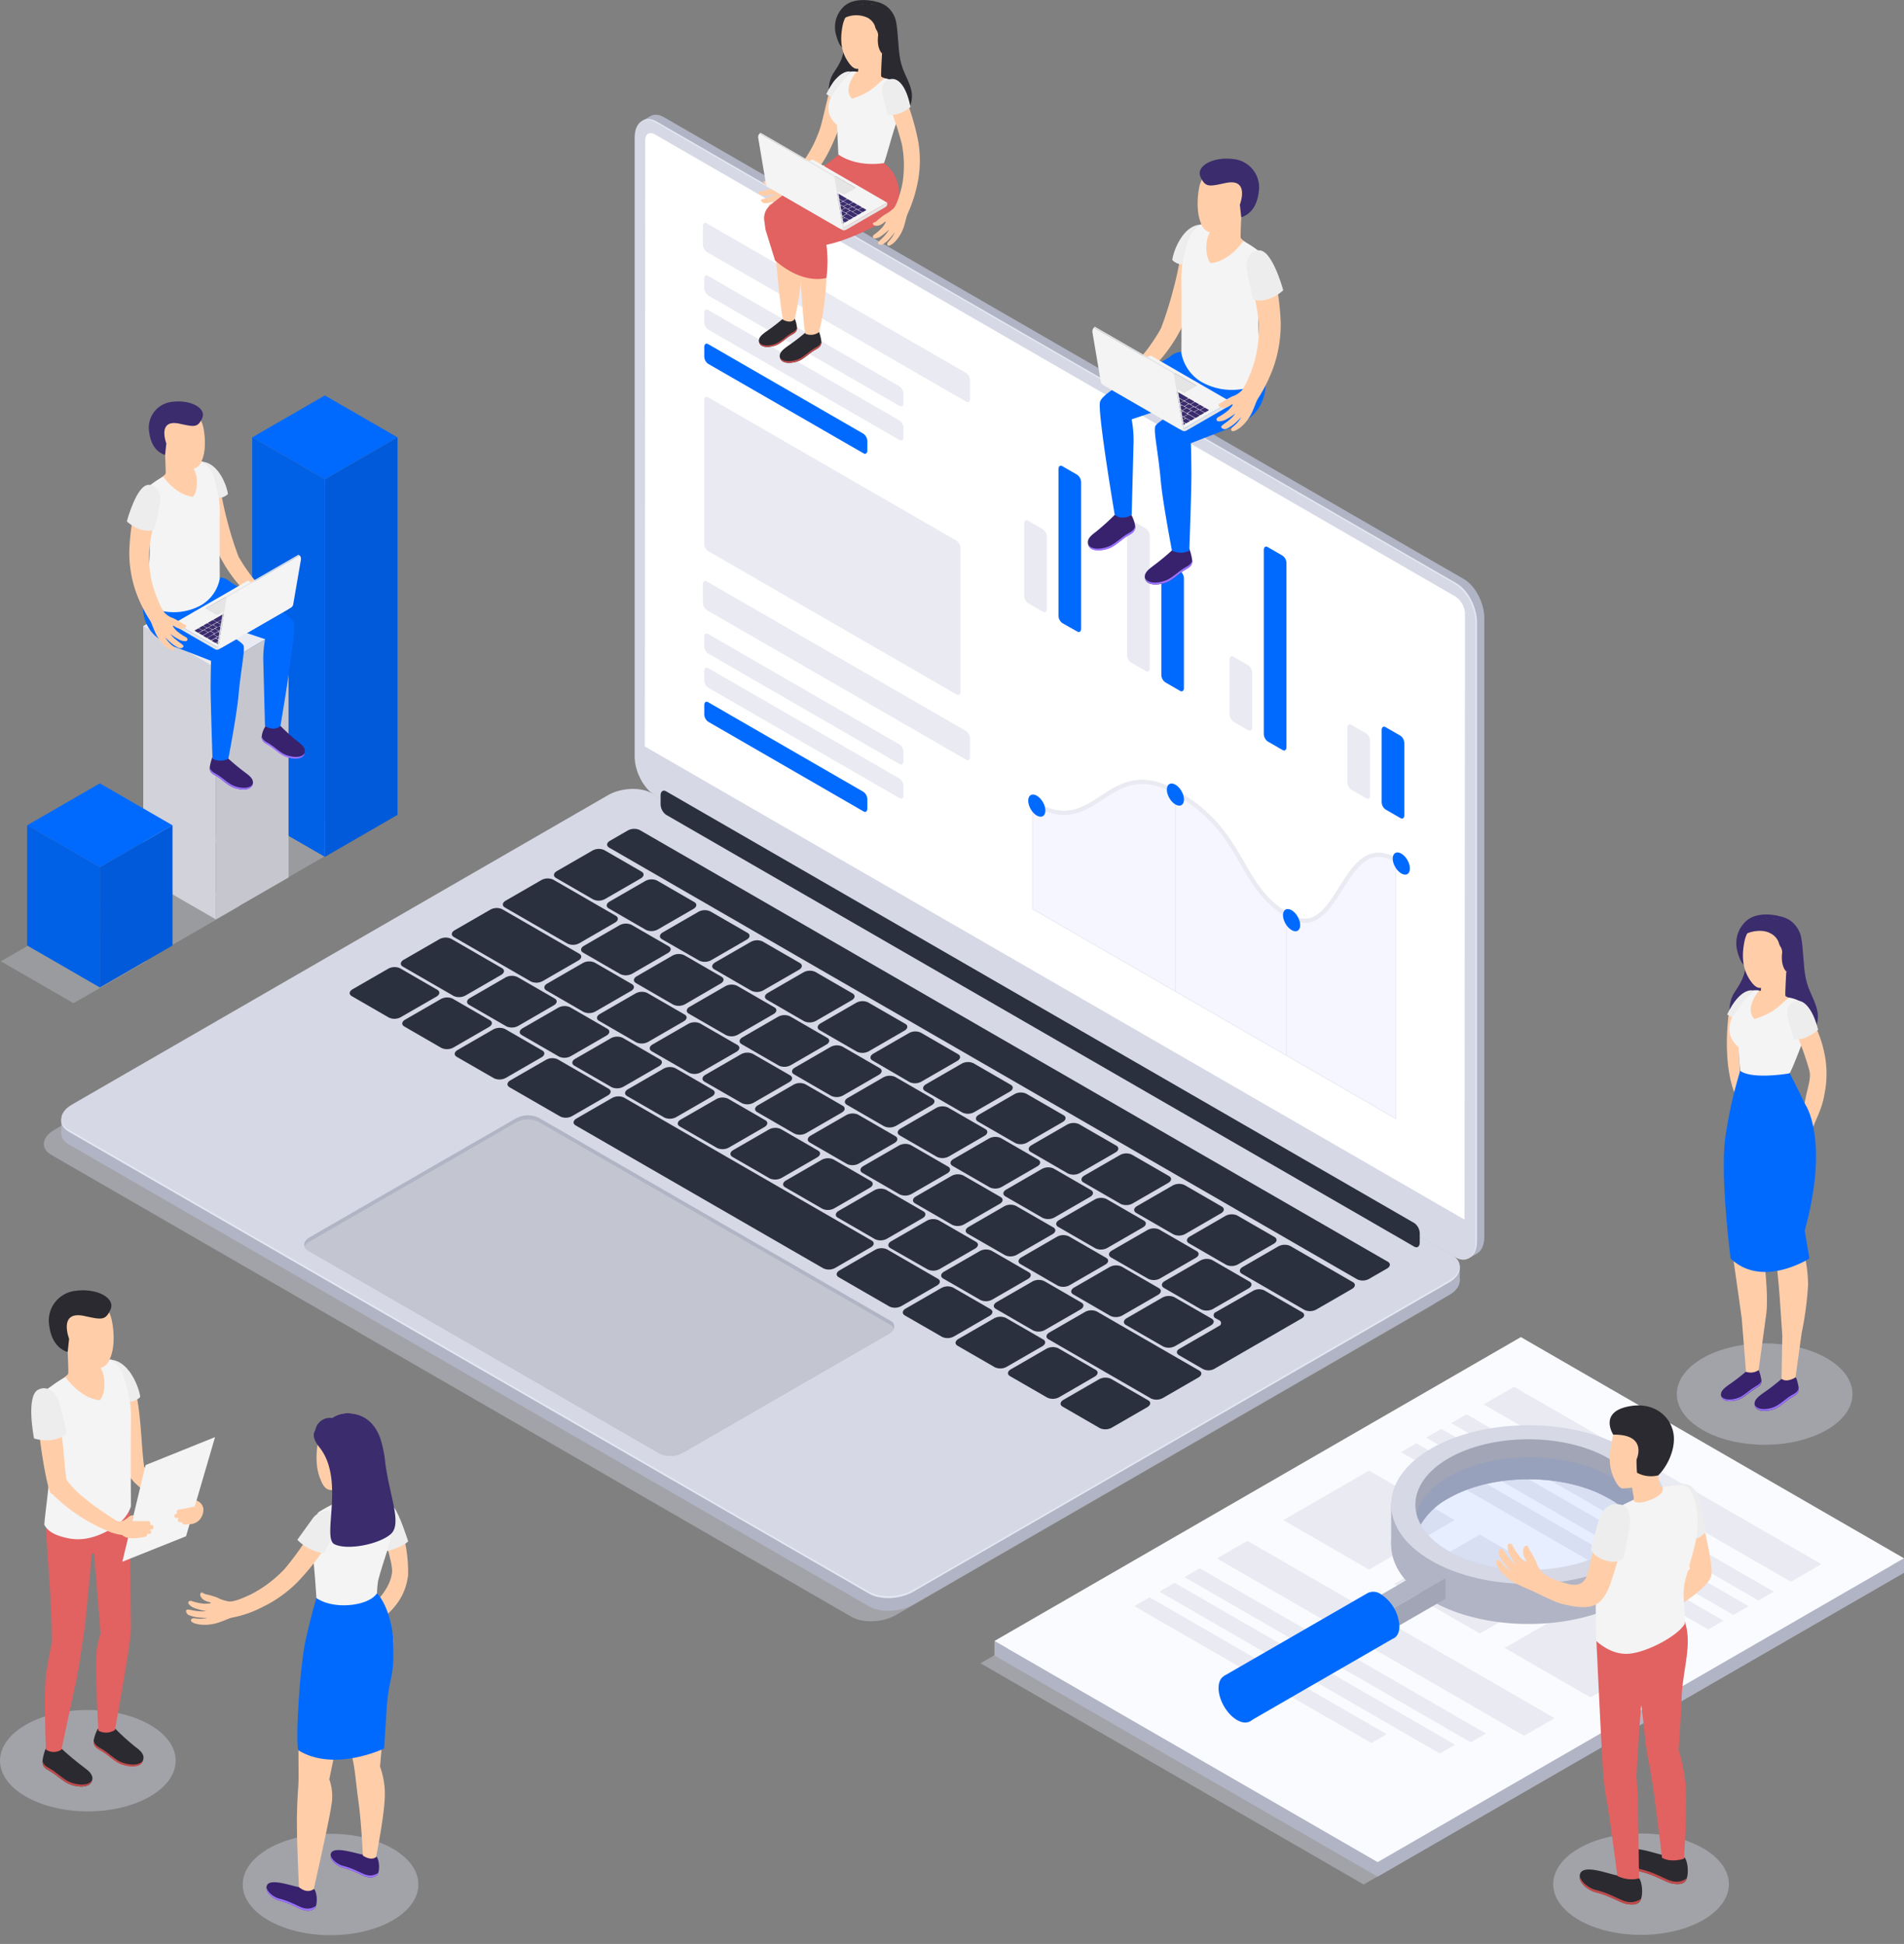
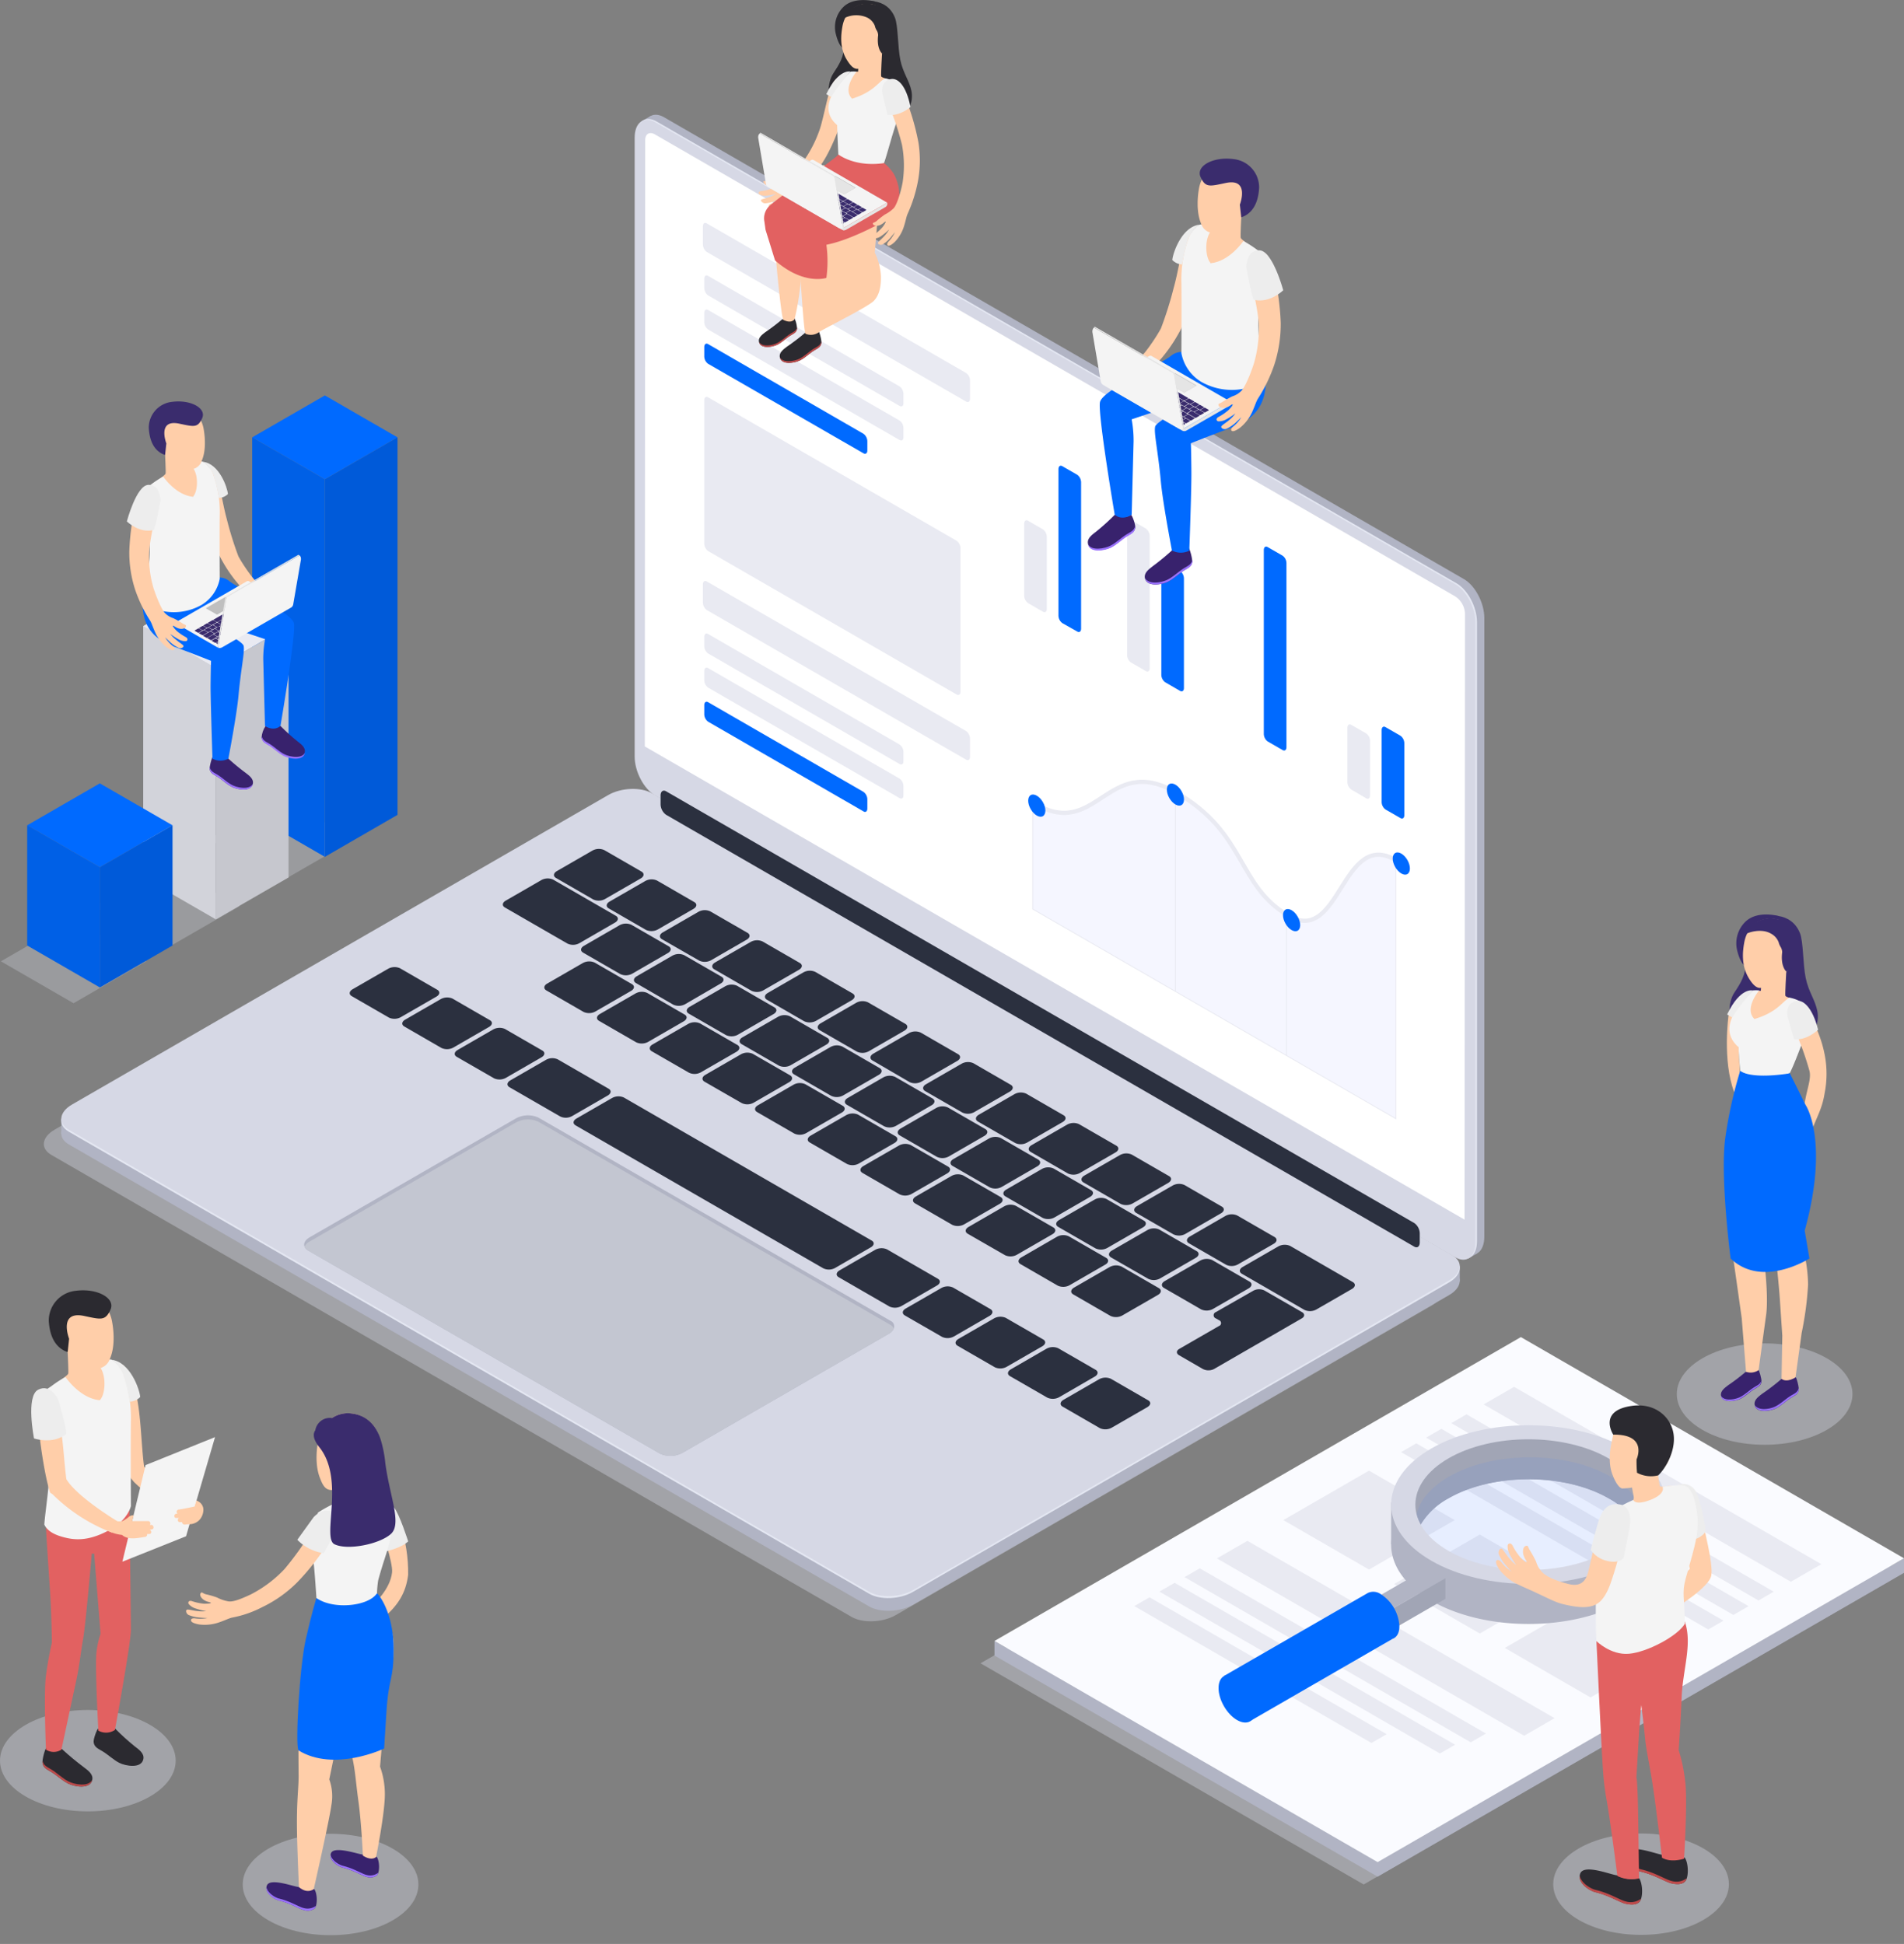
<svg xmlns="http://www.w3.org/2000/svg" width="189" height="193" fill="none">
  <rect width="100%" height="100%" fill="#808080" stroke="none" />
  <g clip-path="url(#clip0)">
    <path d="M145.321 124.325L65.887 78.463c-1.115-.642-2.018-2.367-2.018-3.843V13.161c0-1.483.903-2.167 2.017-1.537L145.322 57.5c1.115.642 2.018 2.367 2.018 3.843v61.444c0 1.498-.903 2.182-2.018 1.537z" fill="#B1B4C4" />
    <path d="M145.729 124.959l.883-.508-.384-2.609-.499 3.117zM63.727 12.016l.864-.5 1.245.711s-1.326.2-1.356.192c-.031-.007-.753-.403-.753-.403z" fill="#B1B4C4" />
    <path d="M144.595 124.747L65.156 78.885c-1.114-.645-2.017-2.37-2.017-3.842v-61.46c0-1.486.903-2.167 2.017-1.536l79.439 45.873c1.114.642 2.017 2.371 2.017 3.843v61.459c0 1.483-.903 2.167-2.017 1.525z" fill="#E4E7F2" />
    <path d="M144.452 124.828L65.017 78.962C63.903 78.32 63 76.595 63 75.12V13.665c0-1.487.903-2.17 2.017-1.537l79.435 45.874c1.115.641 2.018 2.367 2.018 3.842v61.459c0 1.484-.903 2.168-2.018 1.526z" fill="#D6D8E5" />
    <path d="M145.377 121.089l-81.371-46.98.042-60.199c0-.618.434-.868.968-.56l79.435 45.865a2.138 2.138 0 01.969 1.671l-.043 60.203z" fill="#fff" />
    <path opacity=".5" d="M145.37 121.043L63.998 74.067l.042-60.203c0-.615.434-.864.969-.557l79.435 45.87a2.14 2.14 0 01.968 1.675l-.042 60.191z" fill="url(#paint0_linear)" />
    <path opacity=".4" d="M84.538 160.534L5.103 114.668c-1.115-.642-.972-1.764.315-2.509L58.63 81.437c1.287-.742 3.231-.822 4.346-.18l79.435 45.861c1.114.646.976 1.768-.312 2.51l-53.212 30.741c-1.276.726-3.232.807-4.35.165z" fill="#D6D8E5" />
    <path d="M86.274 159.492L6.839 113.627c-1.115-.642-.976-1.764.311-2.51l53.217-30.74c1.283-.742 3.231-.823 4.346-.181l79.435 45.881c1.114.645.976 1.767-.312 2.509l-53.212 30.741c-1.288.726-3.236.807-4.35.165z" fill="#B1B4C4" />
    <path d="M6.086 112.589v-1.495l1.683.704-1.683.791zM144.903 127.199v-1.464l-1.245.426.826 1.215.419-.177z" fill="#B1B4C4" />
    <path d="M86.274 158.228L6.839 112.366c-1.115-.642-.976-1.767.311-2.509l53.217-30.722c1.283-.745 3.231-.826 4.346-.18l79.435 45.861c1.114.642.976 1.768-.312 2.51l-53.212 30.721c-1.288.746-3.236.827-4.35.181z" fill="#E4E7F2" />
    <path d="M86.274 158.036L6.839 112.17c-1.115-.641-.976-1.764.311-2.509l53.217-30.722c1.283-.741 3.231-.822 4.346-.18l79.435 45.861c1.114.646.976 1.768-.312 2.51l-53.212 30.741c-1.288.726-3.236.807-4.35.165z" fill="#D6D8E5" />
    <path d="M58.89 89.303l-3.7-2.137c-.3-.173-.261-.476.085-.68l3.531-2.037a1.314 1.314 0 011.176-.05l3.7 2.137c.3.173.266.48-.084.68l-3.531 2.037a1.302 1.302 0 01-1.176.05zM64.128 92.327l-3.7-2.137c-.3-.172-.265-.48.085-.68l3.53-2.036a1.303 1.303 0 011.177-.05l3.696 2.136c.304.173.265.477-.084.68l-3.528 2.037a1.314 1.314 0 01-1.176.05zM69.426 95.382l-3.716-2.133c-.3-.177-.261-.48.084-.68l3.532-2.04a1.303 1.303 0 011.176-.047l3.7 2.133c.3.177.261.48-.084.68l-3.532 2.04a1.303 1.303 0 01-1.16.047zM74.6 98.371l-3.7-2.136c-.3-.173-.262-.477.084-.68l3.531-2.037a1.315 1.315 0 011.176-.05l3.7 2.137c.3.172.262.48-.084.68l-3.531 2.036a1.302 1.302 0 01-1.176.05zM79.833 101.396l-3.697-2.137c-.303-.173-.265-.48.085-.68l3.528-2.037a1.31 1.31 0 011.18-.05l3.696 2.137c.303.173.265.476-.085.68l-3.527 2.037a1.329 1.329 0 01-1.18.05zM85.07 104.416l-3.7-2.133c-.3-.177-.261-.48.084-.68l3.532-2.04a1.303 1.303 0 011.176-.047l3.7 2.133c.3.177.262.48-.084.68l-3.532 2.041a1.307 1.307 0 01-1.176.046zM90.302 107.44l-3.693-2.152c-.303-.173-.265-.476.085-.68l3.527-2.036a1.313 1.313 0 011.18-.05l3.696 2.136c.304.173.266.48-.084.68l-3.528 2.037a1.295 1.295 0 01-1.183.065zM95.542 110.464l-3.704-2.136c-.304-.173-.265-.481.084-.68l3.528-2.037c.178-.1.377-.157.582-.165.204-.009.407.03.594.115l3.7 2.137c.304.172.265.476-.084.68l-3.532 2.036a1.304 1.304 0 01-1.168.05zM100.779 113.484l-3.7-2.132c-.3-.177-.261-.481.085-.68l3.531-2.037a1.293 1.293 0 011.176-.05l3.7 2.137c.3.173.261.476-.084.676l-3.532 2.04a1.293 1.293 0 01-1.176.046zM106.015 116.509l-3.697-2.137c-.303-.173-.265-.476.085-.68l3.527-2.037a1.32 1.32 0 011.18-.046l3.697 2.133c.303.177.265.48-.085.68l-3.528 2.037a1.314 1.314 0 01-1.179.05zM111.252 119.533l-3.7-2.137c-.3-.172-.262-.476.084-.68l3.532-2.036a1.302 1.302 0 011.175-.05l3.701 2.136c.3.173.261.477-.085.68l-3.531 2.037a1.322 1.322 0 01-1.176.05zM116.485 122.553l-3.696-2.132c-.304-.177-.265-.481.084-.681l3.528-2.036a1.316 1.316 0 011.18-.05l3.696 2.136c.304.173.265.477-.084.677l-3.528 2.04a1.3 1.3 0 01-1.18.046zM121.722 125.577l-3.697-2.136c-.303-.173-.265-.477.085-.676l3.527-2.041a1.308 1.308 0 011.176-.046l3.701 2.133c.299.176.265.48-.085.68l-3.531 2.036a1.296 1.296 0 01-1.176.05zM129.497 130.058l-6.221-3.593c-.3-.173-.266-.476.084-.68l3.531-2.037a1.323 1.323 0 011.176-.05l6.222 3.593c.299.173.261.477-.085.68l-3.531 2.037a1.322 1.322 0 01-1.176.05zM61.585 96.715l-3.7-2.133c-.304-.176-.266-.48.084-.68l3.528-2.04a1.31 1.31 0 011.18-.046l3.696 2.132c.303.177.265.48-.085.68l-3.527 2.041a1.303 1.303 0 01-1.176.046zM66.827 99.743l-3.696-2.14c-.304-.177-.266-.48.084-.68l3.528-2.04a1.31 1.31 0 011.18-.047l3.696 2.133c.304.177.265.48-.085.68l-3.52 2.048a1.31 1.31 0 01-1.187.046zM72.071 102.771l-3.696-2.132c-.304-.177-.265-.481.084-.68l3.528-2.037a1.298 1.298 0 011.18-.05l3.696 2.136c.304.173.265.477-.084.677l-3.528 2.04a1.304 1.304 0 01-1.18.046zM77.317 105.799l-3.696-2.132c-.304-.177-.265-.481.084-.681l3.528-2.036a1.316 1.316 0 011.18-.05l3.696 2.136c.304.173.265.477-.084.677l-3.528 2.04a1.304 1.304 0 01-1.18.046zM82.52 108.804l-3.696-2.136c-.304-.173-.265-.477.085-.677l3.527-2.04a1.303 1.303 0 011.18-.046l3.696 2.132c.304.177.266.481-.084.681l-3.528 2.036a1.302 1.302 0 01-1.18.05zM87.765 111.821l-3.697-2.133c-.303-.177-.265-.48.085-.68l3.527-2.041a1.316 1.316 0 011.18-.046l3.697 2.133c.303.177.265.48-.085.68l-3.527 2.041a1.316 1.316 0 01-1.18.046zM93.01 114.86l-3.696-2.133c-.303-.176-.265-.48.085-.68l3.527-2.04a1.304 1.304 0 011.18-.046l3.697 2.132c.303.177.265.481-.085.681l-3.528 2.04a1.315 1.315 0 01-1.18.046zM98.255 117.888l-3.697-2.132c-.303-.177-.265-.481.085-.681l3.528-2.04a1.307 1.307 0 011.175-.046l3.701 2.133c.303.176.265.48-.085.68l-3.527 2.04a1.304 1.304 0 01-1.18.046zM103.501 120.916l-3.697-2.133c-.303-.176-.265-.48.085-.68l3.528-2.04a1.293 1.293 0 011.175-.046l3.701 2.136c.3.173.265.477-.085.677l-3.531 2.04a1.308 1.308 0 01-1.176.046zM108.746 123.944l-3.7-2.133c-.3-.176-.262-.48.084-.68l3.532-2.036a1.304 1.304 0 011.176-.05l3.7 2.136c.3.173.265.477-.085.677l-3.531 2.04a1.308 1.308 0 01-1.176.046zM113.992 126.972l-3.708-2.132c-.3-.177-.261-.481.085-.681l3.531-2.036a1.308 1.308 0 011.176-.05l3.7 2.136c.3.173.262.477-.084.677l-3.532 2.04a1.3 1.3 0 01-1.168.046zM119.236 130.004l-3.7-2.136c-.3-.177-.261-.481.085-.681l3.531-2.036a1.308 1.308 0 011.176-.05l3.7 2.136c.3.173.262.477-.084.68l-3.532 2.037a1.319 1.319 0 01-1.176.05zM56.34 93.687l-6.221-3.589c-.304-.177-.265-.48.084-.68l3.528-2.036a1.298 1.298 0 011.18-.05l6.217 3.589c.304.176.265.48-.084.68l-3.528 2.04a1.302 1.302 0 01-1.176.046zM129.228 130.265l-3.696-2.132a1.21 1.21 0 00-1.099 0l-3.732 2.132a.334.334 0 000 .634l.296.169a.313.313 0 01.212.292.31.31 0 01-.212.292l-3.942 2.275c-.308.177-.308.461 0 .634l2.355 1.361a1.223 1.223 0 001.099 0l3.685-2.129.769-.442.549-.315.554-.319 3.178-1.837c.284-.173.288-.453-.016-.615zM38.615 101.034l-3.7-2.136c-.3-.173-.261-.477.084-.68l3.532-2.037a1.314 1.314 0 011.176-.05l3.7 2.137c.3.176.261.48-.084.68l-3.532 2.036a1.308 1.308 0 01-1.176.05zM43.831 104.051l-3.696-2.137c-.304-.176-.266-.48.084-.68l3.528-2.036a1.31 1.31 0 011.18-.05l3.696 2.136c.303.173.265.477-.085.68l-3.527 2.037a1.33 1.33 0 01-1.18.05zM49.054 107.064l-3.712-2.137c-.304-.173-.266-.476.084-.68l3.528-2.037a1.32 1.32 0 011.175-.05l3.701 2.137c.303.173.265.48-.085.68l-3.527 2.037a1.322 1.322 0 01-1.164.05zM93.518 132.732l-3.7-2.132c-.3-.177-.262-.481.084-.681l3.531-2.036a1.294 1.294 0 011.176-.05l3.7 2.136c.3.173.266.477-.084.677l-3.531 2.04a1.295 1.295 0 01-1.176.046zM98.756 135.749l-3.7-2.137c-.3-.173-.262-.476.084-.68l3.531-2.037a1.307 1.307 0 011.176-.049l3.701 2.136c.299.173.261.48-.085.68l-3.531 2.037a1.307 1.307 0 01-1.176.05zM103.958 138.761l-3.696-2.132c-.304-.177-.266-.481.084-.68l3.528-2.041a1.313 1.313 0 011.179-.046l3.697 2.133c.303.176.265.48-.085.68l-3.527 2.044a1.312 1.312 0 01-1.18.042zM109.181 141.793l-3.697-2.136c-.303-.173-.265-.477.085-.68l3.527-2.037a1.322 1.322 0 011.176-.05l3.701 2.136c.303.173.265.477-.085.681l-3.528 2.036a1.313 1.313 0 01-1.179.05zM55.62 110.852l-5.045-2.909c-.3-.176-.261-.48.085-.68l3.531-2.036a1.294 1.294 0 011.176-.05l5.045 2.912c.3.173.261.477-.084.677l-3.532 2.04a1.296 1.296 0 01-1.176.046zM88.297 129.72l-5.041-2.913c-.304-.173-.266-.477.084-.68l3.528-2.037a1.329 1.329 0 011.18-.05l5.04 2.913c.305.173.266.48-.084.68l-3.527 2.037a1.315 1.315 0 01-1.18.05zM81.732 125.927l-24.593-14.195c-.3-.173-.265-.476.084-.68l3.532-2.037c.178-.099.378-.155.582-.163.204-.009.407.03.594.114l24.593 14.198c.303.173.265.477-.085.676l-3.528 2.041a1.302 1.302 0 01-1.18.046zM57.935 100.47l-3.7-2.137c-.3-.173-.266-.476.084-.68l3.531-2.037a1.314 1.314 0 011.176-.05l3.697 2.137c.303.173.265.48-.085.68l-3.527 2.037a1.307 1.307 0 01-1.176.05zM63.163 103.49l-3.7-2.137c-.3-.172-.265-.48.085-.68l3.531-2.036a1.303 1.303 0 011.176-.05l3.696 2.136c.304.173.266.477-.084.68l-3.528 2.037a1.32 1.32 0 01-1.175.05zM68.4 106.506l-3.7-2.132c-.3-.177-.266-.481.084-.681l3.531-2.036c.179-.1.378-.157.582-.165.205-.009.408.03.594.115l3.7 2.136c.3.173.262.477-.084.681l-3.531 2.036a1.295 1.295 0 01-1.176.046zM73.623 109.515l-3.689-2.121c-.3-.177-.26-.481.085-.68l3.531-2.041a1.307 1.307 0 011.176-.046l3.7 2.133c.3.176.262.48-.084.68l-3.531 2.04a1.296 1.296 0 01-1.188.035zM78.854 112.547l-3.7-2.137c-.3-.172-.262-.476.084-.676l3.531-2.04a1.295 1.295 0 011.176-.046l3.7 2.132c.3.177.262.481-.084.68l-3.532 2.037a1.305 1.305 0 01-1.176.05zM84.084 115.567l-3.7-2.136c-.3-.173-.262-.477.084-.68L84 110.714a1.32 1.32 0 011.175-.05l3.7 2.137c.3.172.262.48-.084.68l-3.531 2.036a1.308 1.308 0 01-1.176.05zM89.315 118.588l-3.7-2.137c-.3-.173-.262-.48.084-.68l3.531-2.037a1.307 1.307 0 011.176-.05l3.7 2.137c.3.173.262.476-.084.68l-3.532 2.037a1.32 1.32 0 01-1.175.05zM94.53 121.608l-3.701-2.137c-.3-.176-.261-.48.085-.68l3.53-2.036a1.308 1.308 0 011.177-.05l3.7 2.136c.3.173.265.477-.084.68l-3.532 2.037a1.32 1.32 0 01-1.176.05zM99.772 124.624l-3.708-2.132c-.303-.177-.265-.481.085-.68l3.527-2.041a1.306 1.306 0 011.176-.046l3.701 2.133c.299.176.265.48-.085.68l-3.531 2.04a1.298 1.298 0 01-1.165.046zM105.003 127.645l-3.697-2.137c-.303-.173-.265-.476.085-.676l3.528-2.041a1.304 1.304 0 011.175-.046l3.701 2.133c.303.177.265.48-.085.68l-3.527 2.037a1.302 1.302 0 01-1.18.05zM110.234 130.65l-3.697-2.137c-.304-.173-.265-.476.084-.68l3.528-2.037a1.327 1.327 0 011.18-.05l3.696 2.137c.304.173.265.48-.084.68l-3.528 2.037a1.315 1.315 0 01-1.179.05z" fill="#2B303F" />
-     <path d="M115.462 133.685l-3.697-2.136c-.303-.173-.265-.477.085-.68l3.527-2.037a1.334 1.334 0 011.18-.05l3.716 2.137c.304.172.265.476-.085.68l-3.527 2.036a1.318 1.318 0 01-1.199.05zM52.705 97.45l-7.65-4.416c-.304-.177-.266-.48.084-.68l3.528-2.037a1.311 1.311 0 011.18-.05l7.646 4.416c.304.176.265.48-.085.68l-3.527 2.036a1.302 1.302 0 01-1.176.05zM50.263 101.899l-3.697-2.133c-.303-.177-.265-.48.085-.68l3.527-2.04a1.31 1.31 0 011.18-.046l3.697 2.132c.303.177.265.48-.085.68l-3.527 2.041a1.316 1.316 0 01-1.18.046zM55.491 104.904l-3.696-2.137c-.304-.173-.265-.476.084-.68l3.528-2.036a1.308 1.308 0 011.176-.05l3.7 2.136c.3.173.265.48-.084.68l-3.532 2.037a1.307 1.307 0 01-1.176.05zM60.713 107.94l-3.7-2.137c-.3-.173-.262-.48.084-.68l3.532-2.037a1.307 1.307 0 011.175-.05l3.7 2.137c.3.173.262.476-.084.68l-3.531 2.037a1.32 1.32 0 01-1.176.05zM65.951 110.956l-3.7-2.133c-.3-.176-.261-.48.084-.68l3.532-2.04a1.295 1.295 0 011.176-.046l3.7 2.132c.3.177.261.481-.084.681l-3.532 2.04a1.307 1.307 0 01-1.176.046zM71.181 113.976l-3.7-2.136c-.3-.173-.265-.477.084-.68l3.524-2.029a1.307 1.307 0 011.176-.05l3.696 2.136c.304.173.266.481-.084.68l-3.528 2.037a1.306 1.306 0 01-1.168.042zM76.405 116.997l-3.696-2.137c-.304-.173-.265-.48.084-.68l3.528-2.037a1.316 1.316 0 011.18-.05l3.696 2.137c.304.173.265.476-.084.68l-3.528 2.037a1.329 1.329 0 01-1.18.05zM81.636 120.013l-3.697-2.133c-.303-.176-.265-.48.085-.68l3.527-2.04a1.304 1.304 0 011.18-.046l3.697 2.132c.303.177.265.481-.085.681l-3.528 2.04a1.315 1.315 0 01-1.18.046zM86.866 123.034l-3.696-2.137c-.304-.173-.265-.476.084-.68l3.528-2.037a1.32 1.32 0 011.176-.05l3.7 2.137c.3.177.265.48-.084.68l-3.532 2.037a1.307 1.307 0 01-1.176.05zM92.096 126.038l-3.716-2.121c-.3-.173-.262-.48.084-.68l3.532-2.036a1.308 1.308 0 011.175-.05l3.701 2.136c.3.173.261.477-.085.68l-3.531 2.037a1.317 1.317 0 01-1.16.034zM97.326 129.07l-3.7-2.132c-.3-.177-.261-.481.084-.681l3.532-2.036a1.294 1.294 0 011.176-.05l3.7 2.136c.3.173.261.477-.084.677l-3.532 2.04a1.295 1.295 0 01-1.176.046zM102.556 132.091l-3.7-2.137c-.3-.173-.265-.476.084-.68l3.532-2.037a1.315 1.315 0 011.175-.05l3.697 2.137c.304.177.265.48-.085.68l-3.527 2.037a1.307 1.307 0 01-1.176.05zM114.255 138.846l-10.171-5.872c-.304-.173-.265-.476.084-.68l3.528-2.036a1.316 1.316 0 011.18-.05l10.171 5.871c.3.177.261.481-.085.68l-3.531 2.041a1.308 1.308 0 01-1.176.046zM45.032 98.883L39.99 95.97c-.303-.173-.265-.48.085-.68l3.527-2.037a1.31 1.31 0 011.18-.05l5.041 2.913c.304.173.266.476-.084.68l-3.528 2.037a1.32 1.32 0 01-1.18.05zM134.734 127.022L60.467 84.154c-.3-.173-.265-.48.084-.68l1.764-1.019a1.322 1.322 0 011.18-.05l74.267 42.865c.299.173.261.476-.085.68l-1.768 1.018a1.306 1.306 0 01-1.175.054z" fill="#2B303F" />
    <path d="M88.726 131.898a1.118 1.118 0 01-.511.534l-20.44 11.797a2.519 2.519 0 01-2.263.096l-34.925-20.166a.77.77 0 01-.354-.384c-.127-.307.05-.669.515-.938l20.44-11.785a2.519 2.519 0 012.262-.092l34.93 20.166a.606.606 0 01.346.772z" fill="#B1B4C4" />
    <path d="M88.725 131.898c-.105.231-.285.42-.511.534l-20.439 11.797a2.519 2.519 0 01-2.263.096l-34.926-20.166a.77.77 0 01-.354-.384c.108-.223.286-.404.508-.515l20.439-11.797a2.512 2.512 0 012.263-.096l34.937 20.166a.79.79 0 01.346.365z" fill="#C3C6D1" />
    <path d="M140.386 123.771L66.12 80.895a1.317 1.317 0 01-.546-1.045v-.872c0-.404.246-.588.546-.415l74.266 42.864a1.296 1.296 0 01.546 1.045v.876c0 .412-.242.596-.546.423z" fill="#2B303F" />
    <path d="M95.903 39.871L70.158 25.015a.934.934 0 01-.385-.745v-1.794c0-.289.177-.423.385-.296l25.745 14.855a.934.934 0 01.385.746v1.798c.007.285-.17.419-.385.292zM89.294 40.301l-19.001-10.97a.937.937 0 01-.385-.769v-.872c0-.288.173-.423.385-.296l19.001 10.97a.937.937 0 01.385.77v.89c.007.27-.146.4-.385.277zM89.294 43.687L70.293 32.716a.937.937 0 01-.385-.768v-.873c0-.288.173-.419.385-.296l19.001 10.975a.922.922 0 01.385.745v.892c.007.288-.146.415-.385.296z" fill="#E9EAF2" />
    <path d="M85.713 45.005l-15.42-8.884a.922.922 0 01-.385-.746v-.914c0-.288.173-.42.385-.296l15.42 8.903a.942.942 0 01.384.769v.891c.004.27-.169.4-.384.277z" fill="#006AFF" />
    <path d="M95.903 75.423L70.158 60.568a.946.946 0 01-.385-.769v-1.775c0-.288.177-.419.385-.296l25.745 14.856a.945.945 0 01.385.768v1.795c.007.269-.17.4-.385.276zM89.294 75.853L70.293 64.88a.924.924 0 01-.385-.746v-.891c0-.288.173-.423.385-.296l19.001 10.97a.928.928 0 01.385.746v.896c.007.288-.147.418-.385.295zM89.294 79.239l-19.001-10.97a.937.937 0 01-.385-.75v-.892c0-.288.173-.422.385-.295l19.001 10.97a.937.937 0 01.385.769v.891c.007.27-.147.4-.385.277z" fill="#E9EAF2" />
    <path d="M85.713 80.557l-15.42-8.903a.937.937 0 01-.385-.75v-.891c0-.288.173-.419.385-.296l15.42 8.903a.929.929 0 01.384.746v.895c.004.288-.169.434-.384.296z" fill="#006AFF" />
    <path d="M102.79 79.835s2.84 2.382 6.936-.873c2.928-2.401 5.545-1.03 7.002-.2 1.456.83 3.577 1.326 7.573 8.566a10.73 10.73 0 003.459 3.512c2.156 1.241 3.189.638 4.884-1.921 1.694-2.56 2.801-5.38 5.914-3.536v25.669l-36.044-20.808V79.665l.276.17z" fill="#F5F6FF" />
    <path d="M94.958 68.952l-24.665-14.24a.937.937 0 01-.385-.75V39.744c0-.288.173-.418.385-.295l24.665 14.24a.941.941 0 01.385.75v14.217c.003.289-.17.42-.385.296z" fill="#E9EAF2" />
    <path d="M102.51 79.235v11.02l36.044 20.809V85.391M116.678 78.885v19.521M127.701 91.232v13.541" stroke="#E9EAF2" stroke-width=".085" stroke-miterlimit="10" />
    <path d="M102.51 79.665c6.394 3.966 7.301-4.995 14.267-.976 6.967 4.02 6.007 9.265 11.144 12.235 5.138 2.97 5.265-8.63 10.629-5.533" stroke="#E9EAF2" stroke-width=".419" stroke-miterlimit="10" />
    <path d="M117.28 79.93c.332-.193.333-.815.001-1.39s-.871-.886-1.204-.694c-.333.192-.333.814-.001 1.39.332.575.871.885 1.204.693zM139.702 86.782c.335-.192.336-.816.004-1.394s-.872-.891-1.206-.699c-.335.192-.336.816-.004 1.394s.872.89 1.206.699zM128.812 92.402c.334-.192.336-.816.003-1.394-.332-.578-.872-.891-1.206-.699-.334.192-.336.816-.004 1.394s.873.89 1.207.699zM103.519 81.032c.334-.192.336-.816.004-1.394-.333-.578-.873-.89-1.207-.699-.334.192-.336.817-.004 1.394.332.578.873.891 1.207.699z" fill="#006AFF" />
    <path d="M103.528 60.733l-1.476-.853a.922.922 0 01-.28-.327.924.924 0 01-.104-.419V52c0-.289.177-.42.384-.296l1.476.853a.946.946 0 01.384.745v7.14c.008.273-.161.419-.384.292z" fill="#E9EAF2" />
    <path d="M106.932 62.7l-1.479-.834a.947.947 0 01-.385-.749V46.581c0-.289.177-.42.385-.296l1.479.853a.948.948 0 01.384.768v14.498c.004.289-.169.42-.384.296z" fill="#006AFF" />
    <path d="M113.741 66.627l-1.476-.853a.941.941 0 01-.384-.749V51.918c0-.288.173-.42.384-.296l1.476.853a.955.955 0 01.384.75v13.107c0 .288-.177.418-.384.295z" fill="#E9EAF2" />
    <path d="M117.135 68.591l-1.471-.853a.938.938 0 01-.385-.746V56.13c0-.288.177-.418.385-.296l1.475.854a.941.941 0 01.384.749v10.86c.004.287-.169.418-.388.295z" fill="#006AFF" />
-     <path d="M123.909 72.503l-1.476-.853a.938.938 0 01-.384-.769v-5.38c0-.288.177-.419.384-.296l1.476.854a.94.94 0 01.384.749v5.38c.008.307-.177.438-.384.315z" fill="#E9EAF2" />
    <path d="M127.315 74.466l-1.48-.853a.955.955 0 01-.384-.749V54.611c0-.288.177-.422.384-.295l1.48.853a.933.933 0 01.384.745v18.249c.004.296-.169.426-.384.303z" fill="#006AFF" />
    <path d="M135.614 79.258l-1.48-.868a.955.955 0 01-.384-.75v-5.38c0-.288.177-.422.384-.295l1.48.853a.932.932 0 01.384.745v5.38c.004.307-.169.438-.384.315z" fill="#E9EAF2" />
    <path d="M139.014 81.222l-1.479-.853a.921.921 0 01-.385-.746v-7.136c0-.288.173-.422.385-.295l1.479.853a.936.936 0 01.384.745v7.136c.008.288-.169.419-.384.296z" fill="#006AFF" />
    <path opacity=".4" d="M135.364 187.098L97.33 165.137l52.248-30.164 38.035 21.956-52.249 30.169z" fill="#D6D8E5" />
    <path d="M187.747 155.435l-36.778-21.238-51 29.446-1.252-.723v1.445l38.034 21.957L189 156.157v-1.445l-1.253.723z" fill="#B1B4C4" />
    <path d="M136.751 184.877L98.717 162.92l52.252-30.169L189 154.712l-52.249 30.165z" fill="#FAFBFF" />
    <path d="M177.771 157.041l-30.496-17.607 3.021-1.745 30.499 17.607-3.024 1.745zM174.556 158.901l-30.495-17.607 1.51-.873 30.495 17.607-1.51.873zM172.062 160.338l-30.496-17.607 1.511-.872 30.495 17.607-1.51.872zM169.571 161.779l-30.495-17.607 1.51-.872 30.495 17.607-1.51.872zM151.296 172.331l-30.499-17.607 3.024-1.745 30.491 17.607-3.016 1.745zM145.991 172.984l-28.409-16.404 1.51-.873 28.409 16.405-1.51.872zM142.932 174.094l-27.844-16.073 1.51-.873 27.844 16.074-1.51.872zM136.134 173.049l-23.536-13.591 1.51-.872 23.536 13.591-1.51.872zM135.894 155.831l-8.507-4.911 8.507-4.911 8.508 4.911-8.508 4.911zM146.888 162.179l-8.507-4.911 8.507-4.915 8.508 4.915-8.508 4.911zM157.883 168.527l-8.508-4.915 8.508-4.911 8.507 4.915-8.507 4.911z" fill="#E9EAF2" />
    <path opacity=".3" d="M16.535 94.148l-7.209-4.161 7.209-4.165 7.213 4.165-7.213 4.162zM27.966 87.478l-7.212-4.162 7.212-4.165 7.21 4.165-7.21 4.162z" fill="#D6D8E5" />
    <path d="M32.248 47.584l-7.213-4.162 7.213-4.162 7.209 4.162-7.21 4.162z" fill="#006AFF" />
    <path d="M32.248 85.068l-7.213-4.165V43.422l7.213 4.165v37.481z" fill="#006AFF" />
    <path opacity=".1" d="M32.248 85.068l-7.213-4.165V43.422l7.213 4.165v37.481z" fill="#000" />
    <path d="M39.457 80.903l-7.209 4.165v-37.48l7.209-4.166v37.48z" fill="#006AFF" />
    <path opacity=".15" d="M39.457 80.903l-7.209 4.165v-37.48l7.209-4.166v37.48z" fill="#000" />
    <path d="M21.43 66.32l-7.213-4.165 7.212-4.166 7.21 4.166-7.21 4.165zM21.43 91.278l-7.213-4.162V62.156l7.212 4.165v24.958z" fill="#E9EAF2" />
    <path opacity=".1" d="M21.43 91.278l-7.213-4.162V62.156l7.212 4.165v24.958z" fill="#000" />
    <path d="M28.639 87.117l-7.21 4.161V66.32l7.21-4.165v24.962z" fill="#E9EAF2" />
    <path opacity=".15" d="M28.639 87.117l-7.21 4.161V66.32l7.21-4.165v24.962z" fill="#000" />
    <path opacity=".3" d="M7.3 99.605L.089 95.443 7.3 91.278l7.208 4.165-7.208 4.162z" fill="#D6D8E5" />
    <path d="M9.914 86.102L2.7 81.937l7.209-4.162 7.213 4.162-7.21 4.165z" fill="#006AFF" />
    <path d="M9.914 98.037L2.7 93.872V81.936l7.213 4.166v11.935z" fill="#006AFF" />
    <path opacity=".1" d="M9.914 98.037L2.7 93.872V81.936l7.213 4.166v11.935z" fill="#000" />
    <path d="M17.123 93.872l-7.209 4.165V86.102l7.209-4.166v11.936z" fill="#006AFF" />
    <path opacity=".15" d="M17.123 93.872l-7.209 4.165V86.102l7.209-4.166v11.936z" fill="#000" />
    <path d="M85.171.511c.33-.526 2.843-.876 3.67 1.257.315.807.265 2.87.526 4.169.261 1.299.884 2.033 1.103 3.074.219 1.042-.138 2.817-2.69 3.128-2.551.311-4.473-.569-5.072-1.38-.6-.81-.611-2.528 0-3.458.61-.93 1.095-1.671 1.08-2.874L85.17.51z" fill="#2B2A30" />
    <path d="M86.844.146s-1.921-.53-3.055.477a2.805 2.805 0 00-.807 2.805c.154.6.457 1.414.934 1.46.477.046 2.928-4.742 2.928-4.742z" fill="#2B2A30" />
    <path d="M87.554 5.307s-.123 2.113-.085 2.267c.039.154.827.304 1.05.488.222.184-1.153 2.325-1.845 2.644-.692.319-2.851-.496-3.001-1.568-.138-.984.619-1.752.91-2.021.198-.014.395-.014.592 0l.066-1.022c.941-.33 2.313-.788 2.313-.788z" fill="#FFCEA9" />
    <path d="M81.348 16.57a11.214 11.214 0 01-2.102 2.186c-.254.268-.494.549-.718.842-.378.435-.867.76-1.414.937-.477.123-.677.093-.769 0-.092-.092-.042-.223.165-.307.34-.1.655-.27.926-.496 0 0-.442.204-.722.3a2.874 2.874 0 01-.769.154c-.265 0-.537-.304-.33-.385.208-.08.384-.1.807-.25.217-.077.422-.183.61-.315a5.45 5.45 0 01-.867.181c-.246.04-.497.01-.727-.085-.123-.053-.23-.276.046-.35a4.111 4.111 0 001.046-.241c.322-.146.526-.3.453-.33-.073-.032-.254.068-.576.045-.323-.023-.627-.23-.623-.384.004-.154.07-.077.384-.104.335-.082.675-.14 1.019-.173.34.013.68-.027 1.006-.119.342-.103 1.115-1.03 1.707-1.879a12.449 12.449 0 001.513-3.074c.354-1.153.769-3.354 1.08-4.115.312-.761.823-1.103 1.318-1.119.58-.019.83.746.677 1.407-.27 1.133-1.56 5.599-3.14 7.674z" fill="#FFCEA9" />
    <path d="M87.847 7.778c.592.092 1.268.407 1.36.734a6.944 6.944 0 01-.169 3.52c-.51 1.36-1.095 3.807-1.387 4.395a6.916 6.916 0 01-4.42-.864s-.122-2.36-.13-3.14c-1.921-1.664-.276-3.72 1.338-5.314.194-.015.39-.015.584 0 0 0-1.441 1.706-.442 2.69 2.151-.673 2.578-1.637 3.266-2.021z" fill="#F4F4F4" />
    <path d="M83.613 2.69c.215-1.356 1.195-2.379 2.594-2.306a2.69 2.69 0 012.18 4.02 2.69 2.69 0 01-.832.891c-.048.206-.12.406-.215.596-.496.576-1.81.941-2.244.945-.384 0-.7-.346-1.053-.926-.73-1.203-.545-2.548-.43-3.22z" fill="#FFCEA9" />
    <path d="M86.635.423c.98.188 1.787.465 2.052 1.43.185.66.423 1.92.196 2.459l-.142.384-1.187.61s-.554-.46-.385-1.813a.957.957 0 00-.165-.51 1.4 1.4 0 01-.161-.412 1.537 1.537 0 00-.769-.83 2.651 2.651 0 00-2.36.107A2.575 2.575 0 0186.636.423zM81.236 32.87c-.495.385-1.268.123-1.306.162-.58.495-1.187.958-1.818 1.387-.307.242-.791.569-.703 1.037.158.834 1.495.577 2.002.323.507-.254.915-.68 1.395-.976.338-.211.676-.323.726-.768.035-.246-.207-1.176-.296-1.165z" fill="#2B2A30" />
    <path d="M81.53 33.877c-.066.411-.385.526-.734.734-.488.303-.915.738-1.422.995-.507.258-1.63.469-1.956-.127.177.807 1.49.553 1.994.3.504-.254.915-.68 1.395-.976.338-.211.677-.323.726-.769a.665.665 0 00-.003-.157z" fill="#BF4B4B" />
    <path d="M78.82 31.51c-.454.384-1.154.161-1.177.196-.53.451-1.084.873-1.66 1.264-.284.223-.726.523-.645.95.142.768 1.368.53 1.833.295.465-.234.837-.623 1.275-.892.312-.196.62-.295.67-.691a2.6 2.6 0 00-.297-1.122z" fill="#2B2A30" />
    <path d="M79.112 32.478c-.062.384-.366.48-.677.673-.43.28-.814.664-1.299.91-.484.246-1.49.43-1.79-.115.161.738 1.364.507 1.825.273.461-.235.838-.623 1.276-.892.311-.196.618-.295.668-.691a.769.769 0 00-.003-.158z" fill="#BF4B4B" />
    <path d="M85.692 16.946a7.328 7.328 0 01-3.954-.572c.022.422.046.795.046.795-1.61 1.153-4.838 3.051-5.05 4.373.212 4.173.846 10.137 1.026 10.221.504.242.857.204 1.096-.038 0 0 1.014-3.535.718-8.723 0 0 5.63-2.494 5.998-3.842.165-.55.217-1.128.154-1.699a5.684 5.684 0 00-.034-.515z" fill="#FFCEA9" />
-     <path d="M87.557 16.404a6.029 6.029 0 01-3.405.458c0 .557.08 1.606.08 1.606-1.617 1.13-4.833 3.051-5.04 4.373.207 4.177.599 10.221.768 10.298a1.365 1.365 0 001.333-.158s1.019-3.492.723-8.68c0-.096 4.826-2.475 5.437-3.101.611-.626.73-1.564.715-2.452a5.993 5.993 0 00-.611-2.344z" fill="#FFCEA9" />
+     <path d="M87.557 16.404a6.029 6.029 0 01-3.405.458c0 .557.08 1.606.08 1.606-1.617 1.13-4.833 3.051-5.04 4.373.207 4.177.599 10.221.768 10.298a1.365 1.365 0 001.333-.158c0-.096 4.826-2.475 5.437-3.101.611-.626.73-1.564.715-2.452a5.993 5.993 0 00-.611-2.344z" fill="#FFCEA9" />
    <path d="M88.74 17.292s1.788 3.162-1.187 4.788c-3.139 1.714-5.049 2.113-5.049 2.113l-.473.112a12.21 12.21 0 010 3.285s-2.24.769-5.095-1.733l-.945-3.047-.112-.807a1.695 1.695 0 01.477-1.537c.684-.623 2.855-2.213 4.204-3.12 1.349-.907 2.44-1.783 2.44-1.783l.234-.22s1.603 1.276 4.527.85c.384.31.715.682.98 1.099z" fill="#E26161" />
    <path d="M86.974 21.98c.271-.245.559-.472.86-.68.32-.163.615-.373.873-.623.272-.272.676-1.421.887-2.54.195-1.25.174-2.525-.061-3.77a26.34 26.34 0 00-1.495-4.341c-.384-.838-.173-1.35.188-1.722.427-.434.869-.423 1.376.746a24.015 24.015 0 011.568 5.11 11.305 11.305 0 01-.054 3.843 14.024 14.024 0 01-1.022 3.228c-.13.303-.154.557-.335 1.152a3.9 3.9 0 01-.922 1.618c-.384.361-.584.43-.688.384-.103-.046-.127-.2.031-.384a3.23 3.23 0 00.65-.945s-.327.419-.542.653c-.191.212-.411.396-.654.546-.234.142-.607-.027-.453-.215.154-.189.327-.296.642-.65.169-.185.315-.39.434-.61a5.787 5.787 0 01-.723.61c-.2.16-.44.26-.695.288-.13 0-.315-.153-.092-.365.317-.22.606-.477.86-.768.239-.304.362-.553.285-.546-.077.008-.204.192-.507.335-.304.142-.661.092-.723-.077-.061-.17.031-.093.311-.277z" fill="#FFCEA9" />
    <path d="M90.378 10.629s-1.08.96-2.283.768l-.484-2.017s-.319-1.057.588-1.46c.907-.404 1.787.653 2.179 2.709zM84.437 7.109s-1.172-.357-2.414 2.236l.465.28c.581-.889 1.233-1.73 1.949-2.516z" fill="#EDEDED" />
    <path d="M76.353 18.303l4.174-2.41a.238.238 0 01.238 0l7.3 4.227-4.291 2.479-7.42-4.296z" fill="#F4F4F4" />
    <path d="M83.899 21.642l.319.184c.027 0 .023.043 0 .062l-.304.173a.115.115 0 01-.1 0l-.319-.185c-.027 0-.023-.042 0-.061l.308-.173a.116.116 0 01.096 0zM83.45 21.384l.319.185c.022 0 .022.038 0 .058l-.304.176a.123.123 0 01-.104 0l-.319-.184c-.027 0-.023-.043 0-.062l.304-.173a.112.112 0 01.103 0zM83 21.135l.32.184c.026 0 .022.042 0 .058l-.304.177a.123.123 0 01-.104 0l-.319-.185c-.027 0-.023-.042 0-.058l.303-.176a.124.124 0 01.104 0zM82.547 20.862l.32.184c.022 0 0 .043 0 .058l-.308.177a.115.115 0 01-.1 0l-.32-.185c-.026 0-.022-.042 0-.057l.304-.177a.112.112 0 01.104 0zM82.094 20.6l.32.185c.026 0 .022.042 0 .058l-.304.177a.124.124 0 01-.104 0l-.319-.185c-.023 0-.023-.042 0-.058l.308-.176a.115.115 0 01.1 0zM81.64 20.34l.32.184c.027 0 .023.042 0 .057l-.307.177a.104.104 0 01-.1 0l-.32-.184c-.026 0-.023-.039 0-.058l.304-.177a.115.115 0 01.104 0zM81.19 20.078l.319.184c.027 0 .023.043 0 .058l-.304.177a.112.112 0 01-.104 0l-.319-.185c-.026 0-.023-.038 0-.057l.304-.177a.123.123 0 01.104 0zM80.736 19.817l.32.184c.026 0 .022.042 0 .061l-.304.173a.104.104 0 01-.1 0l-.342-.176c-.027 0-.023-.043 0-.062l.303-.177a.116.116 0 01.123-.003zM80.287 19.56l.32.18c.026 0 .022.042 0 .061l-.296.18a.123.123 0 01-.104 0l-.32-.184c-.026 0-.022-.042 0-.061l.305-.173a.11.11 0 01.096-.004zM79.834 19.298l.32.184c.026 0 .022.039 0 .058l-.304.177a.115.115 0 01-.1 0l-.32-.185c-.026 0-.022-.042 0-.057l.304-.177a.103.103 0 01.1 0zM79.385 19.037l.319.184c.023 0 .023.038 0 .058l-.304.176a.122.122 0 01-.103 0l-.32-.184c-.026 0-.022-.042 0-.058l.304-.177a.112.112 0 01.104 0zM78.931 18.775l.319.185c.027 0 .023.042 0 .057l-.304.177a.115.115 0 01-.1 0l-.322-.184c-.023 0-.02-.043 0-.058l.307-.177a.115.115 0 01.1 0zM78.48 18.514l.32.184c.023 0 .019.043 0 .058l-.308.177a.104.104 0 01-.1 0l-.319-.185c-.026 0-.023-.042 0-.057l.304-.177a.124.124 0 01.104 0zM77.809 18.126l.538.311c.027 0 .023.042 0 .058l-.304.177a.11.11 0 01-.103 0l-.534-.308c-.027 0-.024-.042 0-.061l.303-.173a.116.116 0 01.1-.004zM83.668 21.004l.32.185c.026 0 .022.042 0 .057l-.304.177a.112.112 0 01-.104 0l-.32-.184c-.026 0-.022-.043 0-.058l.304-.177a.123.123 0 01.104 0zM83.216 20.75l.319.185c.026 0 .023.042 0 .058l-.304.176a.11.11 0 01-.104 0l-.319-.184c-.023 0-.023-.043 0-.058l.308-.177a.115.115 0 01.1 0zM82.762 20.482l.319.184c.027 0 .023.042 0 .058l-.303.176a.104.104 0 01-.1 0l-.32-.184c-.026 0-.023-.042 0-.058l.304-.177a.115.115 0 01.1 0zM82.309 20.22l.323.184c.023 0 .019.043 0 .058l-.308.177a.104.104 0 01-.1 0l-.319-.185c-.026 0-.023-.042 0-.057l.304-.177a.115.115 0 01.1 0z" fill="#3A2C6D" />
    <path d="M81.848 19.982l.319.184c.023 0 .023.039 0 .058l-.304.177a.124.124 0 01-.103 0l-.32-.185c-.026 0-.022-.042 0-.061l.304-.173a.112.112 0 01.104 0zM81.409 19.701l.319.185c.027 0 .023.038 0 .057l-.304.177a.123.123 0 01-.103 0l-.32-.184c-.022 0-.022-.043 0-.062l.304-.173a.112.112 0 01.104 0zM80.955 19.44l.32.184c.026 0 .022.039 0 .058l-.304.177a.115.115 0 01-.1 0l-.319-.185c-.027 0-.023-.042 0-.057l.307-.177a.104.104 0 01.096 0zM80.502 19.179l.32.184c.026 0 .022.039 0 .058l-.308.177a.115.115 0 01-.1 0l-.32-.185c-.026 0-.022-.042 0-.058l.305-.176a.104.104 0 01.103 0zM80.053 18.917l.319.185c.023 0 .023.038 0 .057l-.304.177a.122.122 0 01-.103 0l-.32-.184c-.026 0-.022-.043 0-.058l.304-.177a.11.11 0 01.104 0zM79.599 18.656l.326.173c.027 0 .023.038 0 .058l-.303.176a.122.122 0 01-.104 0l-.32-.184c-.022 0-.022-.042 0-.058l.305-.176a.11.11 0 01.096.011zM79.158 18.395l.32.184c.026 0 .022.039 0 .058l-.32.192a.117.117 0 01-.1 0l-.319-.184c-.026 0-.023-.043 0-.058l.308-.177a.104.104 0 01.111-.015zM78.694 18.134l.319.184c.027 0 .023.038 0 .058l-.304.176a.115.115 0 01-.1 0l-.319-.184c-.027 0-.023-.042 0-.058l.304-.176a.104.104 0 01.1 0zM84.118 21.265l.538.311c.026 0 .023.039 0 .058l-.304.177a.115.115 0 01-.1 0l-.538-.311c-.027 0-.023-.043 0-.058l.304-.177a.115.115 0 01.1 0zM77.833 18.11l.32.185a.107.107 0 00.095 0l.32-.185a.03.03 0 000-.057h-.028a.03.03 0 01-.011-.043.031.031 0 01.011-.011l.342-.196a.031.031 0 00.016-.027.03.03 0 00-.016-.027l-.203-.115a.109.109 0 00-.097 0l-.318.184-.066.035-.046.03-.05.028-.273.157c-.023-.008-.023.027.004.042zM85.647 20.631l.323.185c.023 0 .019.042 0 .057l-.308.177a.104.104 0 01-.1 0l-.319-.184c-.026 0-.023-.043 0-.058l.304-.177a.115.115 0 01.1 0zM85.198 20.366l.319.185c.026 0 .023.042 0 .061l-.304.173a.104.104 0 01-.1 0l-.319-.18c-.027 0-.023-.043 0-.062l.304-.173a.114.114 0 01.1-.004zM84.75 20.112l.318.185c.027 0 .023.038 0 .058l-.303.176a.123.123 0 01-.104 0l-.319-.184c-.023 0-.02-.042 0-.058l.308-.177a.104.104 0 01.1 0zM80.912 17.895l.32.185c.026 0 .022.042 0 .061l-.304.173a.112.112 0 01-.104 0l-.319-.184c-.027 0-.023-.039 0-.058l.304-.177a.122.122 0 01.103 0zM80.465 17.638l.32.184c.022 0 .022.039 0 .058l-.308.177a.115.115 0 01-.1 0l-.32-.185c-.026 0-.022-.042 0-.057l.304-.177a.112.112 0 01.104 0zM80.01 17.376l.32.185c.026 0 .022.042 0 .058l-.305.176a.104.104 0 01-.1 0l-.318-.184c-.027 0-.023-.043 0-.058l.303-.177a.115.115 0 01.1 0zM79.56 17.115l.32.184c.027 0 .023.043 0 .062l-.304.173a.103.103 0 01-.1 0l-.319-.184c-.026 0-.023-.039 0-.058l.308-.177a.116.116 0 01.096 0zM84.184 19.786l.434.25c.027 0 .023.042 0 .057l-.304.177a.112.112 0 01-.103 0l-.442-.246c-.027 0-.023-.042 0-.061l.303-.173a.112.112 0 01.112-.004zM81.362 18.157l.434.25c.027 0 .023.042 0 .06l-.303.174a.115.115 0 01-.1 0l-.438-.254c-.023 0-.023-.042 0-.058l.307-.176a.115.115 0 01.1.004zM81.928 18.483l2.121 1.226c.027 0 .023.042 0 .058l-.307.177a.115.115 0 01-.1 0l-2.121-1.226c-.027 0-.023-.039 0-.058l.303-.177a.115.115 0 01.104 0zM83.985 20.681l.319.185c.026 0 .023.038 0 .057L84 21.1a.122.122 0 01-.104 0l-.319-.184c-.026 0-.023-.043 0-.058l.304-.177a.112.112 0 01.104 0zM83.53 20.42l.319.184c.026 0 .023.043 0 .058l-.304.177a.115.115 0 01-.1 0l-.319-.185c-.027 0-.023-.042 0-.057l.304-.177a.115.115 0 01.1 0zM83.08 20.159l.32.184c.026 0 .022.042 0 .058l-.304.177a.11.11 0 01-.104 0l-.319-.185c-.027 0-.023-.038 0-.058l.304-.176a.123.123 0 01.103 0zM82.615 19.897l.32.185c.026 0 .022.042 0 .061l-.308.173a.104.104 0 01-.1 0l-.319-.18c-.027 0-.023-.043 0-.062l.304-.177a.115.115 0 01.103 0zM82.178 19.64l.32.184c.026 0 .022.039 0 .058l-.304.177a.123.123 0 01-.104 0l-.319-.185c-.023 0-.023-.042 0-.061l.308-.173a.104.104 0 01.1 0zM81.729 19.378l.319.185c.023 0 .023.042 0 .058l-.308.176a.115.115 0 01-.1 0l-.319-.184c-.026 0-.023-.042 0-.058l.304-.177a.112.112 0 01.104 0zM81.274 19.117l.319.185c.027 0 .023.042 0 .057l-.304.177a.115.115 0 01-.1 0l-.319-.184c-.027 0-.023-.043 0-.058l.308-.177a.116.116 0 01.096 0zM80.826 18.856l.32.184c.026 0 .022.043 0 .058l-.304.177a.112.112 0 01-.104 0l-.319-.185c-.027 0-.023-.038 0-.057l.304-.177a.123.123 0 01.103 0zM80.371 18.595l.32.184c.026 0 .022.042 0 .061l-.304.173a.104.104 0 01-.1 0l-.319-.18c-.027 0-.023-.042 0-.062l.303-.173a.116.116 0 01.1-.003zM79.927 18.337l.319.185c.026 0 .023.038 0 .057l-.304.177a.122.122 0 01-.104 0l-.319-.184c-.023 0-.023-.043 0-.062l.304-.173a.112.112 0 01.104 0zM79.469 18.06l.319.185c.027 0 .023.042 0 .058l-.307.176a.115.115 0 01-.1 0l-.32-.184c-.026 0-.022-.042 0-.058l.304-.176a.104.104 0 01.104 0z" fill="#3A2C6D" />
    <path d="M79.019 17.815l.319.184c.027 0 .023.042 0 .058l-.304.177a.112.112 0 01-.104 0l-.318-.185c-.023 0-.02-.042 0-.058l.307-.176a.115.115 0 01.1 0zM84.434 20.942l.66.385c.028 0 .024.038 0 .057l-.303.177a.122.122 0 01-.103 0l-.657-.384c-.027 0-.024-.042 0-.062l.307-.172a.103.103 0 01.096 0zM84.645 20.558l.32.185c.026 0 .022.038 0 .057l-.304.177a.124.124 0 01-.104 0l-.319-.184c-.023 0-.023-.043 0-.058l.304-.177a.112.112 0 01.103 0zM84.196 20.297l.319.184c.023 0 .019.043 0 .058l-.308.177a.115.115 0 01-.1 0l-.319-.185c-.027 0-.023-.042 0-.057l.304-.177a.112.112 0 01.104 0zM83.74 20.036l.32.184c.026 0 .023.042 0 .058l-.304.177a.104.104 0 01-.1 0l-.319-.185c-.027 0-.023-.042 0-.058l.307-.176a.116.116 0 01.097 0zM83.293 19.774l.32.185c.026 0 .022.042 0 .061l-.304.173a.112.112 0 01-.104 0l-.32-.184c-.026 0-.022-.039 0-.058l.304-.177a.124.124 0 01.104 0zM82.838 19.517l.32.18c.026 0 .022.043 0 .062l-.304.173a.115.115 0 01-.1 0l-.32-.184c-.026 0-.022-.043 0-.062l.304-.173a.104.104 0 01.1.004zM82.388 19.256l.318.184c.027 0 .023.038 0 .058l-.303.176a.124.124 0 01-.104 0l-.319-.184c-.023 0-.023-.042 0-.058l.304-.176a.112.112 0 01.103 0zM81.936 18.994l.323.185c.023 0 .019.042 0 .057l-.308.177a.115.115 0 01-.1 0l-.319-.184c-.026 0-.023-.043 0-.058l.304-.177a.115.115 0 01.1 0zM81.487 18.733l.319.184c.026 0 .023.043 0 .058l-.304.177a.103.103 0 01-.1 0l-.319-.185c-.027 0-.023-.038 0-.057l.308-.177a.116.116 0 01.096 0zM81.037 18.472l.32.184c.026 0 .022.042 0 .062l-.304.172a.112.112 0 01-.104 0l-.319-.184c-.027 0-.023-.038 0-.058l.304-.176a.122.122 0 01.103 0zM80.582 18.214l.32.185c.026 0 .022.038 0 .057l-.304.177a.115.115 0 01-.1 0l-.32-.184c-.026 0-.022-.043 0-.062l.305-.173a.104.104 0 01.1 0zM80.134 17.953l.319.184c.026 0 .023.043 0 .058l-.304.177a.123.123 0 01-.104 0l-.319-.185c-.023 0-.023-.042 0-.057l.304-.177a.112.112 0 01.104 0zM79.123 17.369l.88.507c.023 0 .02.042 0 .058l-.307.176a.104.104 0 01-.1 0l-.876-.507c-.027 0-.023-.038 0-.057l.307-.177a.116.116 0 01.096 0zM85.094 20.816l.438.253c.023 0 0 .043 0 .058l-.307.177a.115.115 0 01-.1 0l-.434-.25c-.027 0-.023-.042 0-.062l.303-.173a.116.116 0 01.1-.003zM77.356 18.39l6.413 3.697c.027 0 .023.043 0 .062l-.154.084a.104.104 0 01-.1 0l-6.409-3.696c-.023 0 0-.042 0-.058l.154-.088a.104.104 0 01.096 0z" fill="#3A2C6D" />
    <path d="M84.938 18.633l-.042.023-1.103.638-1.96-1.134-.042-.023 1.145-.66 2.002 1.156z" fill="#BFBFBF" />
    <path d="M84.895 18.656l-1.103.638-1.96-1.134 1.103-.637 1.96 1.133zM88.083 20.12v.096a.404.404 0 01-.2.35l-3.892 2.244a.385.385 0 01-.384 0l-7.052-4.062a.384.384 0 01-.203-.35v-.095l7.439 4.292 4.292-2.475z" fill="#E5E5E5" />
    <path d="M83.791 22.595v.269a.411.411 0 01-.2-.054l-7.036-4.062a.384.384 0 01-.203-.35v-.095l7.439 4.292z" fill="#E5E5E5" />
    <path d="M83.68 22.672a.48.48 0 01-.41-.03l-7.01-4.062a.468.468 0 01-.23-.334l-.769-4.573a.52.52 0 010-.077.469.469 0 01.142-.338l7.278 4.204a.35.35 0 01.173.246l.826 4.965z" fill="#F4F4F4" />
    <path d="M83.793 22.599l-.046.026-.066.031-.83-4.95a.352.352 0 00-.173-.245L75.4 13.257a.466.466 0 01.096-.077l7.302 4.227a.386.386 0 01.172.25l.823 4.942z" fill="#E5E5E5" />
    <path d="M22.111 55.772a14.04 14.04 0 001.994 2.717c.216.25 1.876-.384 1.537-.561-.338-.177-1.433-1.695-1.975-2.69a33.593 33.593 0 01-1.152-3.693c-.342-1.233-.634-3.047-.884-3.9a1.671 1.671 0 00-1.272-1.291c-.596-.139-.984.023-.876.745.173 1.257 1.164 6.183 2.628 8.673z" fill="#FFCEA9" />
    <path d="M21.158 75.066c.515.419 1.275.034 1.314.073a22.034 22.034 0 001.898 1.583c.32.25.819.588.73 1.072-.161.869-1.537.6-2.075.335-.538-.266-.949-.704-1.445-1.011-.353-.22-.703-.334-.768-.769-.023-.265.257-1.295.346-1.283z" fill="#38226D" />
    <path d="M20.83 76.157c.066.43.412.546.769.769.503.311.945.768 1.472 1.03.526.261 1.687.488 2.029-.13-.185.833-1.537.572-2.068.306-.53-.265-.949-.703-1.445-1.01-.353-.22-.703-.335-.768-.769a1.063 1.063 0 01.012-.196z" fill="#9C73FF" />
    <path d="M26.376 72.061c.515.419 1.414-.038 1.452 0 .535.545 1.1 1.059 1.695 1.537.323.254.822.592.73 1.076-.161.868-1.537.6-2.071.334-.534-.265-.953-.703-1.449-1.01-.353-.22-.699-.335-.768-.769.029-.42.171-.823.411-1.168z" fill="#38226D" />
    <path d="M25.994 73.09c.065.427.411.546.768.77.504.31.946.768 1.468 1.025.523.258 1.691.488 2.033-.13-.184.837-1.537.572-2.067.31-.53-.26-.95-.702-1.445-1.01-.354-.219-.703-.334-.769-.768a.771.771 0 01.012-.196z" fill="#9C73FF" />
    <path d="M14.283 58.581c-.569 3.562 1.01 4.888 3.074 5.649 1.476.541 3.593 1.38 3.593 1.38s-.03.768-.046 2.535c0 1.537.188 7.182.188 7.182a1.725 1.725 0 001.576 0s.83-4.319 1.006-6.267c.239-2.644.642-4.373.508-4.942-.12-.5-3.005-1.921-3.924-2.69l6.053 2.03a10.819 10.819 0 00-.181 1.982l.173 6.633s.83.599 1.537 0c0 0 1.537-8.985 1.337-10.172-.177-1.13-5.506-3.435-6.448-4.227a1.497 1.497 0 00-1.183-.319l-7.263 1.226z" fill="#006AFF" />
    <path d="M28.79 60.064l-4.066-2.348a.227.227 0 00-.23 0l-7.133 4.12 4.181 2.413 7.247-4.185z" fill="#F4F4F4" />
    <path d="M21.354 63.403l-.311.181c-.023 0-.023.038 0 .058l.296.169a.103.103 0 00.1 0l.307-.177c.027 0 .023-.042 0-.058l-.296-.173a.12.12 0 00-.096 0zM21.792 63.134l-.311.177c-.023 0 0 .042 0 .058l.296.169a.104.104 0 00.1 0l.307-.177c.027 0 .023-.042 0-.058l-.296-.169a.104.104 0 00-.096 0zM22.234 62.877l-.307.177c-.027 0-.023.042 0 .057l.296.173a.107.107 0 00.096 0l.311-.18c.023 0 .023-.039 0-.058l-.296-.169a.115.115 0 00-.1 0zM22.672 62.635l-.308.177c-.026 0-.023.042 0 .057l.308.15a.13.13 0 00.1 0l.311-.18c.023 0 .02-.039 0-.058l-.296-.17a.104.104 0 00-.115.024zM23.105 62.374l-.307.176c-.027 0-.023.043 0 .058l.296.173a.119.119 0 00.096 0l.311-.18c.023 0 .023-.04 0-.058l-.296-.17a.104.104 0 00-.1 0zM23.549 62.12l-.311.177c-.027 0-.023.042 0 .058l.295.172a.108.108 0 00.096 0l.312-.18c.027 0 .023-.039 0-.058l-.296-.169a.107.107 0 00-.096 0zM23.986 61.866l-.311.181c-.027 0-.023.038 0 .054l.296.173a.115.115 0 00.1 0l.307-.18c.027 0 .023-.04 0-.059l-.296-.169a.108.108 0 00-.096 0zM24.424 61.613l-.311.18c-.023 0-.023.039 0 .054l.296.173a.115.115 0 00.1 0l.307-.18c.027 0 .023-.039 0-.054l-.292-.173a.115.115 0 00-.1 0zM24.863 61.36l-.312.18c-.023 0 0 .038 0 .057l.296.17a.115.115 0 00.1 0l.311-.181c.023 0 0-.038 0-.054l-.296-.173a.115.115 0 00-.1 0zM25.3 61.098l-.307.18c-.026 0-.023.039 0 .058l.296.17a.115.115 0 00.1 0l.311-.178c.024 0 0-.042 0-.057l-.3-.173a.115.115 0 00-.1 0zM25.746 60.852l-.307.18c-.027 0-.023.04 0 .058l.296.17a.096.096 0 00.096 0l.3-.162c.022 0 .022-.042 0-.058l-.297-.173c-.026-.015-.058-.02-.088-.015zM26.18 60.598l-.312.18c-.026 0-.023.04 0 .059l.296.169a.096.096 0 00.096 0l.312-.177c.027 0 .023-.043 0-.058l-.296-.173a.12.12 0 00-.096 0zM26.62 60.349l-.312.176c-.027 0-.023.043 0 .058l.296.169a.095.095 0 00.096 0l.311-.177c.027 0 .023-.042 0-.057l-.296-.17a.095.095 0 00-.096 0zM27.284 59.972l-.523.3c-.023 0-.023.042 0 .057l.296.17a.104.104 0 00.1 0l.519-.3c.027 0 .023-.039 0-.058l-.296-.169a.108.108 0 00-.096 0zM21.576 62.766l-.307.176c-.027 0-.023.043 0 .058l.296.173a.119.119 0 00.096 0l.311-.18c.023 0 .023-.04 0-.058l-.296-.17a.104.104 0 00-.1 0zM22.02 62.512l-.311.177c-.023 0-.023.042 0 .057l.296.173a.13.13 0 00.1 0l.307-.18c.027 0 .023-.039 0-.058l-.296-.17a.096.096 0 00-.096 0zM22.457 62.25l-.307.177c-.027 0-.023.043 0 .058l.296.173a.13.13 0 00.1 0l.31-.18c.024 0 0-.04 0-.058l-.3-.17a.104.104 0 00-.099 0zM22.898 62.005l-.31.176c-.028 0-.024.043 0 .058l.295.173a.118.118 0 00.096 0l.311-.18c.027 0 .023-.039 0-.058l-.296-.17a.096.096 0 00-.096 0zM23.333 61.751l-.311.18c-.023 0 0 .04 0 .058l.296.17a.115.115 0 00.1 0l.307-.177c.027 0 .023-.043 0-.058l-.296-.173a.116.116 0 00-.096 0zM23.771 61.482l-.307.18c-.027 0-.023.039 0 .058l.292.17a.115.115 0 00.1 0l.311-.178c.023 0 .023-.042 0-.057l-.296-.173a.115.115 0 00-.1 0zM24.209 61.244l-.311.18c-.027 0-.023.039 0 .058l.296.17a.109.109 0 00.096 0l.31-.181c.028 0 .024-.039 0-.054l-.295-.173a.107.107 0 00-.096 0zM24.651 60.99l-.31.18c-.024 0-.02.04 0 .059l.295.169a.115.115 0 00.1 0l.307-.18c.027 0 .023-.04 0-.055l-.296-.173a.115.115 0 00-.096 0zM25.09 60.737l-.308.18c-.026 0-.023.039 0 .054l.296.173a.107.107 0 00.096 0l.312-.18c.023 0 .023-.04 0-.054l-.296-.173a.115.115 0 00-.1 0zM25.532 60.483l-.312.18c-.023 0-.023.04 0 .055l.296.172a.115.115 0 00.1 0l.308-.18c.027 0 .023-.039 0-.054l-.296-.173a.108.108 0 00-.096 0zM25.968 60.23l-.311.18c-.023 0 0 .038 0 .054l.296.173a.115.115 0 00.1 0l.31-.18c.024 0 .02-.04 0-.055l-.295-.173a.115.115 0 00-.1 0zM26.406 59.976l-.307.18c-.027 0-.023.039 0 .054l.296.173a.108.108 0 00.096 0l.311-.18c.023 0 .023-.039 0-.054l-.296-.173a.115.115 0 00-.1 0zM21.134 63.02l-.522.299c-.023 0 0 .042 0 .058l.296.169a.104.104 0 00.1 0l.522-.3c.023 0 0-.038 0-.058l-.296-.169a.104.104 0 00-.1 0zM27.245 59.945l-.307.177a.095.095 0 01-.092 0l-.33-.177a.03.03 0 01-.012-.011.03.03 0 01.011-.043h.027c.023 0 .023-.038 0-.05l-.33-.192c-.027 0-.027-.038 0-.054l.196-.111a.095.095 0 01.092 0l.307.177.066.038.046.027.046.027.265.154c.054.011.054.038.015.038zM19.656 62.404l-.311.177c-.027 0-.023.042 0 .058l.296.169a.108.108 0 00.096 0l.311-.18c.027 0 .023-.04 0-.059l-.296-.169a.097.097 0 00-.096.004zM20.09 62.15l-.308.178c-.026 0-.023.042 0 .057l.296.173a.107.107 0 00.096 0l.312-.18c.023 0 .023-.039 0-.058l-.296-.17a.115.115 0 00-.1 0zM20.527 61.897l-.307.18c-.027 0-.023.04 0 .058l.296.17a.115.115 0 00.1 0l.311-.177c.023 0 .023-.043 0-.058l-.296-.173a.116.116 0 00-.104 0zM24.256 59.745l-.311.18c-.027 0-.023.04 0 .059l.295.169a.104.104 0 00.1 0l.308-.177c.027 0 .023-.042 0-.058l-.296-.169a.108.108 0 00-.096-.004zM24.693 59.495l-.311.177c-.027 0-.023.043 0 .058l.296.173a.12.12 0 00.096 0l.311-.18c.027 0 .023-.04 0-.058l-.296-.17a.096.096 0 00-.096 0zM25.127 59.242l-.307.18c-.027 0-.023.039 0 .054l.295.173a.108.108 0 00.097 0l.31-.18c.024 0 .024-.039 0-.054l-.295-.173a.115.115 0 00-.1 0zM25.564 58.988l-.307.18c-.027 0-.023.04 0 .059l.296.169a.104.104 0 00.1 0l.311-.177c.023 0 0-.042 0-.058l-.296-.173a.13.13 0 00-.104 0zM21.078 61.582l-.423.242c-.023 0 0 .038 0 .058l.296.169a.104.104 0 00.1 0l.422-.242c.023 0 .023-.042 0-.058l-.296-.169a.104.104 0 00-.1 0zM23.824 59.999l-.422.246c-.027 0-.024.038 0 .058l.296.169a.107.107 0 00.096 0l.422-.243c.027 0 .023-.042 0-.057l-.296-.173a.115.115 0 00-.096 0zM23.268 60.33l-2.06 1.187c-.027 0-.023.042 0 .057l.296.173a.13.13 0 00.1 0l2.06-1.191c.027 0 .023-.038 0-.058l-.3-.169a.108.108 0 00-.096 0zM21.274 62.45l-.311.181c-.024 0-.024.039 0 .054l.296.173a.115.115 0 00.1 0l.307-.18c.027 0 .023-.04 0-.058l-.292-.17a.115.115 0 00-.1 0zM21.711 62.197l-.31.18c-.024 0-.024.039 0 .058l.295.17a.115.115 0 00.1 0l.307-.181c.027 0 .023-.039 0-.054l-.296-.173a.115.115 0 00-.096 0zM22.15 61.943l-.312.18c-.023 0 0 .04 0 .059l.296.169a.115.115 0 00.1 0l.308-.177c.026 0 .023-.042 0-.058l-.296-.173a.116.116 0 00-.096 0zM22.587 61.69l-.3.176c-.022 0 0 .039 0 .058l.297.17a.104.104 0 00.1 0l.307-.178c.027 0 .023-.042 0-.057l-.296-.17a.115.115 0 00-.108 0zM23.027 61.44l-.312.177c-.023 0 0 .042 0 .057l.296.17a.104.104 0 00.1 0l.308-.177c.026 0 .023-.043 0-.058l-.296-.17a.103.103 0 00-.096 0zM23.464 61.186l-.311.177c-.023 0 0 .042 0 .057l.296.173a.13.13 0 00.1 0l.307-.18c.027 0 .023-.039 0-.058l-.296-.169a.104.104 0 00-.096 0zM23.902 60.932l-.312.181c-.023 0 0 .039 0 .054l.296.173a.115.115 0 00.1 0l.311-.18c.023 0 0-.04 0-.058l-.296-.17a.115.115 0 00-.1 0zM24.34 60.68l-.31.18c-.024 0-.02.038 0 .053l.295.173a.115.115 0 00.1 0l.312-.18c.023 0 0-.039 0-.054l-.296-.173a.115.115 0 00-.1 0zM24.778 60.425l-.31.181c-.024 0-.02.038 0 .058l.295.169a.115.115 0 00.1 0l.311-.177c.023 0 0-.042 0-.058l-.296-.173a.116.116 0 00-.1 0zM25.215 60.172l-.308.18c-.026 0-.023.039 0 .058l.296.17a.104.104 0 00.1 0l.311-.178c.023 0 0-.042 0-.057l-.295-.17a.116.116 0 00-.104-.003zM25.654 59.922l-.307.177c-.027 0-.023.042 0 .057l.296.17a.104.104 0 00.1 0l.31-.177c.024 0 0-.043 0-.058l-.306-.146a.104.104 0 00-.093-.023z" fill="#3A2C6D" />
    <path d="M26.092 59.668l-.308.177c-.026 0-.023.043 0 .058l.296.173a.131.131 0 00.1 0l.311-.18c.024 0 0-.04 0-.059l-.296-.169a.103.103 0 00-.103 0zM20.834 62.704l-.641.384c-.027 0-.024.043 0 .058l.295.169a.104.104 0 00.1 0l.638-.384c.027 0 .023-.039 0-.058l-.296-.169a.096.096 0 00-.096 0zM20.633 62.331l-.311.177c-.027 0-.024.042 0 .058l.295.173a.12.12 0 00.096 0l.312-.18c.027 0 .023-.04 0-.059l-.296-.169a.095.095 0 00-.096 0zM21.07 62.078l-.319.173c-.027 0-.023.042 0 .057l.296.173a.108.108 0 00.096 0l.311-.18c.027 0 .023-.039 0-.058l-.296-.169a.107.107 0 00-.088.004zM21.52 61.824l-.312.18c-.027 0-.023.04 0 .055l.312.192a.107.107 0 00.096 0l.31-.18c.028 0 .024-.04 0-.055l-.295-.173a.108.108 0 00-.111-.019zM21.945 61.57l-.311.181c-.027 0-.023.038 0 .058l.296.169a.107.107 0 00.096 0l.311-.177c.027 0 .023-.042 0-.058l-.296-.173a.108.108 0 00-.096 0zM22.385 61.317l-.312.18c-.026 0-.023.039 0 .058l.296.17a.097.097 0 00.096 0l.312-.178c.026 0 .023-.042 0-.057l-.296-.17a.108.108 0 00-.096-.003zM22.822 61.067l-.311.177c-.027 0-.023.042 0 .058l.296.169a.107.107 0 00.096 0l.311-.18c.027 0 .023-.04 0-.058l-.296-.17a.098.098 0 00-.096.004zM23.26 60.813l-.312.177c-.026 0-.023.043 0 .058l.296.173a.131.131 0 00.1 0l.308-.18c.026 0 .023-.04 0-.058l-.296-.17a.096.096 0 00-.096 0zM23.697 60.56l-.311.18c-.027 0-.023.039 0 .054l.296.173a.115.115 0 00.1 0l.307-.18c.027 0 .023-.039 0-.058l-.296-.17a.109.109 0 00-.096 0zM24.137 60.306l-.312.18c-.026 0-.023.04 0 .059l.296.169a.115.115 0 00.1 0l.308-.181c.026 0 .023-.038 0-.054l-.296-.173a.108.108 0 00-.096 0zM24.594 60.053l-.312.18c-.026 0-.023.039 0 .058l.296.169a.104.104 0 00.1 0l.308-.177c.026 0 .023-.042 0-.057l-.296-.173a.119.119 0 00-.096 0zM25.012 59.803l-.311.177c-.023 0-.023.042 0 .057l.296.17a.104.104 0 00.1 0l.307-.177c.027 0 .023-.043 0-.058l-.296-.17a.096.096 0 00-.096 0zM25.991 59.234l-.853.492c-.023 0-.023.042 0 .058l.296.169a.115.115 0 00.1 0l.85-.492c.026 0 .023-.042 0-.058l-.293-.173a.115.115 0 00-.1.004zM20.193 62.585l-.422.242c-.027 0-.023.042 0 .058l.296.169a.104.104 0 00.1 0l.422-.242c.027 0 .023-.043 0-.058l-.296-.17a.096.096 0 00-.1 0zM27.705 60.226l-6.22 3.593c-.024 0-.024.038 0 .057l.145.085a.115.115 0 00.1 0l6.221-3.593c.027 0 .023-.039 0-.058l-.146-.084a.115.115 0 00-.1 0z" fill="#3A2C6D" />
    <path d="M20.428 60.387l.038.023 1.076.619 1.91-1.103.042-.023-1.118-.642-1.948 1.126z" fill="#BFBFBF" />
-     <path d="M20.467 60.41l1.076.619 1.91-1.103-1.076-.619-1.91 1.103zM17.361 61.836v.096a.386.386 0 00.196.338l3.79 2.186a.384.384 0 00.392 0l6.854-3.958a.385.385 0 00.196-.338v-.096l-7.247 4.185-4.18-2.413z" fill="#E5E5E5" />
    <path d="M21.654 64.306a.457.457 0 00.385-.03l6.84-3.947a.457.457 0 00.226-.322l.769-4.458a.52.52 0 000-.077.465.465 0 00-.135-.33l-7.113 4.1a.35.35 0 00-.165.242l-.807 4.822z" fill="#F4F4F4" />
    <path d="M21.541 64.249l.046.027.066.03.806-4.822a.35.35 0 01.166-.242l7.097-4.096a.56.56 0 00-.096-.07l-7.109 4.1a.334.334 0 00-.165.239l-.811 4.834z" fill="#E5E5E5" />
    <path d="M16.388 45.174s.088 1.698.05 1.848c-.039.15-.769.646-.995.826-.227.181 1.172 1.538 1.848 1.856.676.32 2.813-.507 2.851-1.537.038-1.03-.384-1.921-.695-1.979-.312-.057-3.06-1.014-3.06-1.014z" fill="#FFCEA9" />
    <path d="M16.2 47.314s1.23 1.833 2.948 2.006c.541-.534.587-2.432-.162-3.04 0 0 .692-.553 1.153-.445.507.306.884.787 1.06 1.352.44 1.26.649 2.587.615 3.92-.03 1.798 0 6.348 0 6.348a3.873 3.873 0 01-1.81 2.605 5.584 5.584 0 01-4.073.561 2.028 2.028 0 01-1.494-1.318c.08-1.264.58-3.842.384-5.445-.196-1.602-.546-2.77-.634-4.05-.089-1.28.169-1.256.814-1.714.381-.287.782-.548 1.2-.78z" fill="#F4F4F4" />
    <path d="M18.172 61.932a8.65 8.65 0 00-.965-.554 2.001 2.001 0 01-.822-.5c-.303-.295-.795-1.413-1.153-2.505a11.05 11.05 0 01-.415-3.784c.15-1.538.7-3.67.838-4.55.138-.88-.142-1.23-.553-1.537-.48-.385-1.153-.212-1.499 1.022a23.871 23.871 0 00-.768 5.222 11.955 11.955 0 00.595 3.843c.367 1.066.86 2.084 1.472 3.032.169.284.223.534.48 1.114a3.922 3.922 0 001.126 1.499c.434.31.638.353.738.295.1-.057.1-.215-.08-.384a3.255 3.255 0 01-.77-.864s.385.384.627.587c.218.184.46.338.719.458.253.111.603-.104.422-.273-.18-.17-.36-.254-.718-.565a2.96 2.96 0 01-.538-.546c.253.193.52.367.799.52.219.131.47.2.726.195.135 0 .296-.192.046-.384a4.924 4.924 0 01-.941-.638c-.277-.277-.43-.507-.354-.511.077-.004.227.165.55.269.323.104.668 0 .71-.17.043-.168.032-.141-.272-.291zM20.226 42.653c-.203-1.318-1.152-2.305-2.509-2.24a2.616 2.616 0 00-2.47 2.759 2.586 2.586 0 001.152 2.006c.047.2.118.393.211.576.477.561 1.922.91 2.348.85a1.242 1.242 0 001.08-.884c.442-1.038.3-2.421.188-3.067z" fill="#FFCEA9" />
    <path d="M16.388 45.174l.123-1.153s-.938-2.428 1.28-1.96c1.463.308 1.832.439 2.278-.541.446-.98-1.126-1.868-2.993-1.622a2.579 2.579 0 00-2.306 2.617c.05.726.242 2.19 1.618 2.66z" fill="#3A2C6D" />
    <path d="M12.592 51.768s1.21 1.203 2.643.857c.204-.138.696-2.951.696-2.951s0-1.56-1.195-1.537c-1.195.023-2.144 3.631-2.144 3.631zM21.73 49.436c.336-.011.655-.148.895-.385-.05-.63-.857-3.024-2.479-3.2.443.307.794.73 1.015 1.221.25.772.44 1.562.569 2.364z" fill="#EDEDED" />
    <path opacity=".4" d="M175.166 143.442c4.816 0 8.719-2.254 8.719-5.034s-3.903-5.034-8.719-5.034c-4.815 0-8.719 2.254-8.719 5.034s3.904 5.034 8.719 5.034z" fill="#D6D8E5" />
    <path d="M174.781 91.336c.35-.561 3.02-.93 3.9 1.333.331.857.281 3.051.561 4.427.281 1.375.934 2.16 1.153 3.278.219 1.118-.146 2.989-2.84 3.323-2.693.335-4.764-.614-5.402-1.475-.638-.861-.65-2.69 0-3.662.649-.972 1.152-1.78 1.152-3.074l1.476-4.15z" fill="#3A2C6D" />
    <path d="M171.584 100.804s-.634 4.484.564 7.639c1.199 3.155.865-.818.865-.818l-.288-.946s-.238-3.65-.139-4.545c.1-.896.077-1.664.139-1.737.061-.073-.235-.216-.361-.235-.127-.019-.78.642-.78.642z" fill="#FFCEA9" />
    <path d="M176.546 90.948s-2.01-.58-3.228.507a2.99 2.99 0 00-.861 2.978c.162.634.488 1.502.992 1.537.503.034 3.097-5.022 3.097-5.022z" fill="#3A2C6D" />
    <path d="M177.315 96.45s-.131 2.24-.089 2.406c.043.165.876.323 1.115.519.238.195-1.218 2.467-1.96 2.805-.742.338-3.028-.523-3.186-1.664-.146-1.045.654-1.86.965-2.144.21-.014.42-.014.63 0l.065-1.084c1.003-.357 2.46-.838 2.46-.838z" fill="#FFCEA9" />
    <path d="M177.622 99.052c.63.1 1.348.434 1.448.768a7.43 7.43 0 01-.18 3.739c-.546 1.441-.911 2.36-1.226 2.982 0 0-2.725 1.153-4.919-.196 0 0-.153-1.537-.161-2.371-2.029-1.767-.296-3.95 1.422-5.645a4.14 4.14 0 01.618 0s-1.537 1.814-.465 2.844c2.279-.688 2.732-1.71 3.463-2.121z" fill="#F4F4F4" />
    <path d="M173.129 93.653c.227-1.441 1.264-2.529 2.751-2.44a2.854 2.854 0 011.434 5.237 2.962 2.962 0 01-.227.627c-.526.615-1.921 1.003-2.386 1.006-.385 0-.742-.365-1.115-.983-.78-1.307-.58-2.736-.457-3.447z" fill="#FFCEA9" />
    <path d="M176.337 91.24c1.042.203 1.899.495 2.183 1.517.192.707.446 2.048.204 2.613l-.146.411-1.265.67s-.588-.493-.403-1.922a1.083 1.083 0 00-.177-.546 1.588 1.588 0 01-.177-.434 1.631 1.631 0 00-.814-.884c-.942-.526-2.306-.073-2.506.12a2.732 2.732 0 013.101-1.545z" fill="#3A2C6D" />
    <path d="M179.143 109.515c.234-1.46.672-2.405.469-3.208a29.091 29.091 0 00-1.776-4.727c-.461-.907-.319-1.537.158-1.898.538-.384 1.049-.227 1.537.768.611 1.265 1.295 2.564 1.629 4.446a9.89 9.89 0 01-.046 3.678c-.207 1.31-.622 2.048-1.118 3.278-.138.353-1.053-1.092-.853-2.337z" fill="#FFCEA9" />
    <path d="M178.233 136.733c-.527.426-1.349.13-1.387.169a21.283 21.283 0 01-1.922 1.475c-.33.258-.841.604-.749 1.103.165.888 1.587.615 2.125.342.538-.273.972-.722 1.479-1.037.365-.227.719-.342.769-.8.035-.276-.223-1.264-.315-1.252z" fill="#38226D" />
    <path d="M178.541 137.801c-.069.438-.419.561-.768.768-.515.319-.969.769-1.507 1.053-.538.285-1.733.5-2.078-.134.188.857 1.587.588 2.117.319.53-.269.972-.723 1.479-1.038.365-.226.719-.342.769-.799a1.19 1.19 0 00-.012-.169z" fill="#9C73FF" />
    <path d="M174.532 135.991c-.48.384-1.21.173-1.245.211-.563.481-1.152.93-1.764 1.345-.303.235-.768.554-.688 1.007.154.815 1.457.565 1.949.315.492-.25.891-.661 1.356-.949.331-.208.657-.315.711-.734.031-.254-.231-1.203-.319-1.195z" fill="#38226D" />
    <path d="M174.84 137.017c-.066.403-.384.511-.715.719-.473.292-.888.714-1.379.964-.492.25-1.587.457-1.922-.123.173.769 1.453.538 1.922.292.468-.246.891-.661 1.356-.949.33-.208.657-.315.711-.734a.96.96 0 00.027-.169z" fill="#9C73FF" />
    <path d="M171.693 111.475c.235-1.818.903-4.458.903-4.458a5.37 5.37 0 002.018.504 16.765 16.765 0 003.047-.3c.328.574.687 1.129 1.076 1.664.522.726 1.537 2.306 1.295 5.107-.158 1.817-1.18 9.545-1.18 9.545.397 1.3.608 2.649.626 4.008a32.18 32.18 0 01-.638 4.799l-.607 4.389s-.81.584-1.387.169l.073-4.293c-.069-1.049-.173-2.597-.242-3.589-.108-1.61-.384-4.169-.48-4.811-.096-.641-.288-1.756-.385-3.008-.096-1.253-.568-7.609-.568-7.609l-.066 1.191s-.065 1.922-.342 4.32c-.276 2.397-.384 3.458-.384 3.458.263.48.447.999.546 1.537.05.515.638 4.611.284 6.671l-.715 5.26a1.39 1.39 0 01-1.248.166l-.427-5.319c-.284-2.025-.888-6.313-.98-6.87a22.84 22.84 0 01-.361-3.401c-.142-2.302-.088-7.313.142-9.13z" fill="#FFCEA9" />
    <path d="M177.664 106.553l1.564 3.143s2.39 3.497-.084 12.481l.465 2.77s-4.684 3.009-7.82 0c0 0-1.087-8.304-.507-12.131a43.48 43.48 0 011.46-6.506s.768.85 4.715.289" fill="#006AFF" />
    <path d="M180.473 102.233s-1.087 1.084-2.378.95l-.619-2.122s-.384-1.103.538-1.587 1.917.6 2.459 2.759zM174.006 98.34s-1.245-.383-2.563 2.379l.492.296c.618-.945 1.31-1.84 2.071-2.674z" fill="#EDEDED" />
    <path opacity=".4" d="M32.813 192.132c4.815 0 8.719-2.254 8.719-5.034s-3.904-5.034-8.72-5.034c-4.815 0-8.718 2.254-8.718 5.034s3.903 5.034 8.719 5.034z" fill="#D6D8E5" />
    <path d="M37.843 148.414c.768.219 1.199 1.061 1.867 2.863.557 1.635.829 3.353.804 5.08-.216 1.698-.919 3.02-2.617 4.396l-.811-1.487s1.664-1.468 1.833-3.167c.096-.953-1.022-4.165-1.022-4.253 0-.089-.054-3.432-.054-3.432z" fill="#FFCEA9" />
    <path d="M31.19 187.555a1.858 1.858 0 01-1.536-.207c-.415 0-2.855-.957-3.163-.146-.269.711.711 1.372 1.23 1.499 1.153.272 1.983.841 2.444.937a1.158 1.158 0 001.053-.146c.319-.323.292-1.514-.027-1.937z" fill="#38226D" />
    <path d="M30.158 189.442c-.461-.096-1.303-.665-2.444-.941-.434-.104-1.191-.585-1.264-1.153-.104.653.768 1.233 1.264 1.352 1.153.273 1.983.842 2.444.938a1.158 1.158 0 001.053-.146.73.73 0 00.15-.273 1.372 1.372 0 01-1.203.223z" fill="#9C73FF" />
    <path d="M37.385 184.335a1.467 1.467 0 01-1.341-.204c-.385 0-2.894-.914-3.19-.134-.257.684.684 1.314 1.184 1.437 1.099.265 1.921.815 2.352.907a1.113 1.113 0 001.014-.142c.315-.311.288-1.457-.02-1.864z" fill="#38226D" />
    <path d="M36.39 186.153c-.442-.096-1.253-.642-2.352-.907-.419-.104-1.153-.565-1.218-1.114-.096.63.768 1.191 1.218 1.302 1.099.265 1.921.815 2.352.907a1.113 1.113 0 001.014-.142.644.644 0 00.142-.265 1.311 1.311 0 01-1.156.219z" fill="#9C73FF" />
    <path d="M38.203 178.145a8.11 8.11 0 00-.476-2.748s.315-3.762.557-6.233c.354-3.642.915-4.004.769-6.217-.146-2.052-1.314-3.382-1.618-4.773l-5.945.469s-.518 1.687-1.187 5.046c-.669 3.358-.715 7.351-.661 12.638 0 1.364-.23 2.548-.154 5.945.054 2.282.185 5.08.185 5.08.868.745 1.472.196 1.472.196s1.537-6.764 1.748-8.316a4.892 4.892 0 00-.208-2.567s.446-2.125.769-3.796c.384-2.041 1.402-6.444 1.402-6.444s-.172 6.766.123 8.1c.296 1.333.346 2.494.6 4.307.303 2.191.442 5.399.442 5.399.907.577 1.31.135 1.31.135s.872-4.304.872-6.221z" fill="#FFCEA9" />
    <path d="M37.42 158.174c.622.638 1.652 2.579 1.652 5.515 0 3.304-.48 2.636-.711 6.275l-.23 3.639s-4.97 2.371-8.512.173c-.315-.688.12-8.343.742-11.063.622-2.721 1.049-4.054 1.049-4.054s4.569 1.233 6.01-.485z" fill="#006AFF" />
    <path d="M37.493 148.38c-1.268-.077-1.39.134-1.49-.315-.035-.162-.108-1.276-.108-1.276.117-.149.224-.305.319-.469a3.212 3.212 0 001.537-2.417 3.254 3.254 0 00-2.897-3.574c-1.68-.172-2.917 1.007-3.247 2.629-.177.799-.362 2.432.138 3.743.28.741.542 1.26 1.21 1.233.224-.02.445-.058.661-.115.036.307.049.617.039.926 0 .326.038.488-.6.88s.96 1.191 2.002 1.114c1.042-.077 2.21-.707 2.533-1.379.353-.754.5-.946-.097-.98z" fill="#FFCEA9" />
    <path d="M38.427 153.994s1.434-.323 2.09-.961c0 0-.852-2.69-1.398-3.358-.546-.669-1.076 3.646-1.076 3.646l.384.673z" fill="#EDEDED" />
    <path d="M36.233 148.353c.235.292.262.657-.641.887a2.857 2.857 0 01-1.98-.153 13.27 13.27 0 00-2.044 1.083c-.768 2.536-.15 2.863-.472 4.681.127.914.276 3.274.315 3.808 1.725 1.206 5.226.795 6.01-.485.014-.426.053-.85.119-1.271.822-3.051 1.464-3.843 1.237-6.149-.13-1.314-.234-1.975-.934-2.328a6.161 6.161 0 00-1.61-.073z" fill="#F4F4F4" />
    <path d="M20.393 158.274c.392.084.777.195 1.153.331.353.186.733.315 1.126.384.423.065 1.084-.154 2.225-.691a12.296 12.296 0 003.343-2.514 28.954 28.954 0 002.92-4.169c.496-.903 1.123-1.13 1.668-.953.653.215.734.865 0 2.079a23.249 23.249 0 01-3.343 4.377A12.54 12.54 0 0126 159.577a10.7 10.7 0 01-2.932 1.018c-.357.077-.6.227-1.26.458a4.357 4.357 0 01-2.056.226c-.573-.111-.769-.242-.792-.384-.023-.142.092-.242.361-.223a3.53 3.53 0 001.276-.03s-.592-.02-.941-.062a3.4 3.4 0 01-.915-.231c-.28-.119-.384-.561-.1-.545.285.015.477.1 1 .154.275.033.554.033.83 0a6.485 6.485 0 01-1.019-.254 1.444 1.444 0 01-.71-.438c-.097-.112-.07-.384.264-.315.403.14.82.232 1.245.273.427 0 .73-.035.677-.1-.054-.066-.308-.058-.63-.239-.323-.18-.515-.53-.385-.699.13-.169.13-.042.48.088z" fill="#FFCEA9" />
    <path d="M32.14 154.209a4.611 4.611 0 01-2.628-1.333l1.59-2.206s.896-1.13 2.08-.492c0 0 .89.096 0 1.964-.304.71-.652 1.4-1.042 2.067z" fill="#EDEDED" />
    <path d="M31.299 142.001a1.47 1.47 0 011.66-1.214 2.811 2.811 0 011.89-.458c1.51.158 2.498 1.153 2.955 2.652.225.752.374 1.524.446 2.305.453 3.363 1.675 6.029.534 7.028-1.141 1-4.269 1.634-5.575 1.007-1.307-.626 1.075-6.421-1.51-9.641-.608-.765-.665-1.299-.4-1.679z" fill="#3A2C6D" />
    <path opacity=".4" d="M8.719 179.839c4.815 0 8.719-2.253 8.719-5.033 0-2.781-3.904-5.034-8.72-5.034-4.814 0-8.718 2.253-8.718 5.034 0 2.78 3.904 5.033 8.719 5.033z" fill="#D6D8E5" />
    <path d="M4.61 173.541c.597.485 1.473.043 1.515.089.7.645 1.432 1.255 2.194 1.825.384.292.95.68.842 1.241-.185.999-1.787.692-2.394.384-.608-.307-1.1-.81-1.672-1.152-.407-.254-.807-.385-.872-.9-.054-.326.269-1.498.388-1.487z" fill="#2B2A30" />
    <path d="M4.228 174.806c.08.491.476.63.88.88.584.361 1.095.883 1.698 1.187.604.303 1.952.565 2.344-.15-.211.965-1.787.661-2.386.357-.6-.303-1.099-.81-1.671-1.152-.408-.254-.807-.385-.873-.9-.003-.074 0-.148.008-.222z" fill="#BF4B4B" />
    <path d="M9.753 171.624c.595.484 1.633-.042 1.68 0 .617.627 1.27 1.219 1.955 1.771.384.289.95.681.845 1.242-.188.999-1.79.691-2.394.384-.603-.308-1.099-.815-1.671-1.153-.407-.254-.81-.384-.872-.899-.039-.327.353-1.357.457-1.345z" fill="#2B2A30" />
-     <path d="M9.311 172.815c.081.492.477.63.88.88.584.361 1.095.884 1.699 1.191.603.308 1.952.561 2.344-.153-.211.964-1.787.664-2.386.361-.6-.304-1.096-.815-1.668-1.172-.411-.254-.81-.385-.876-.899-.003-.07 0-.139.007-.208z" fill="#BF4B4B" />
    <path d="M4.561 151.608c.031.899.308 4.803.435 6.866.126 2.064.153 4.611.153 4.611s-.357 1.503-.588 3.274c-.23 1.772 0 7.351 0 7.351a1.408 1.408 0 001.538 0s.952-4.469 1.39-6.482c.439-2.014.52-3.174.746-4.419.277-1.51.872-8.554.872-8.554h.239l.637 7.951a8.884 8.884 0 00-.403 1.806c-.173 1.295.184 7.812.184 7.812a1.58 1.58 0 001.645-.07s1.587-8.63 1.587-9.94c0-.873-.146-12.324-.146-12.324l-8.289 2.118z" fill="#E26161" />
    <path d="M6.716 134.243s.1 1.96.057 2.132c-.042.173-.899.746-1.152.953-.254.208 1.356 1.776 2.136 2.16.78.384 3.25-.584 3.293-1.798.042-1.215-.423-2.233-.8-2.287-.376-.054-3.534-1.16-3.534-1.16zM12.081 137.878c.115-.865-.453-1.687.096-2.375 1.921 1.898 1.69 6.917 2.129 10.125 1.437 1.499 4.323 2.978 5.134 3.343.146.07.276.143.246.3a3.554 3.554 0 01-.673 1.468c-1.921-.822-3.285-1.295-5.672-3.562a5.245 5.245 0 01-.603-.795c-.68-2.045-.853-7.013-.657-8.504z" fill="#FFCEA9" />
    <path d="M6.498 136.714s1.422 2.117 3.405 2.305c.626-.615.68-2.809-.185-3.512 0 0 .796-.642 1.341-.519a2.826 2.826 0 011.238 1.576c.502 1.457.739 2.993.699 4.534-.035 2.079 0 8.431 0 8.431s-.277 1.341-2.071 2.34c-1.795.999-3.128 1.099-4.346.815-1.003-.235-1.833-.588-2.18-1.315.093-1.46.743-5.26.5-7.093-.242-1.833-.63-3.197-.73-4.68-.1-1.484.193-1.453.938-1.979.441-.335.906-.637 1.391-.903z" fill="#F4F4F4" />
    <path d="M11.143 131.322c-.234-1.537-1.33-2.69-2.901-2.586a3.02 3.02 0 00-2.746 2.201 3.019 3.019 0 001.209 3.306 3 3 0 00.242.664c.553.65 2.232 1.05 2.713.98a1.432 1.432 0 001.26-1.01c.523-1.207.357-2.805.223-3.555z" fill="#FFCEA9" />
    <path d="M6.718 134.243l.142-1.33s-1.095-2.805 1.48-2.263c1.69.357 2.113.511 2.627-.623.515-1.133-1.298-2.155-3.458-1.871a2.976 2.976 0 00-2.667 3.02c.062.83.285 2.521 1.876 3.067z" fill="#2B2A30" />
    <path d="M3.715 138.719c.742-.211.177-.038.742-.211 1.921 1.894 1.694 5.145 2.132 8.354 1.069 1.771 5.03 4.154 5.03 4.154.05.342-.069.442-.5 1.152a17.057 17.057 0 01-5.89-3.8c-.096-.088-.234-.115-.273-.234-.68-2.06-1.437-7.92-1.241-9.415z" fill="#FFCEA9" />
    <path d="M21.346 142.681l-2.878 9.845-6.322 2.525 2.306-9.592 6.894-2.778z" fill="#F4F4F4" />
    <path d="M10.625 151.096c.092-.338.335-.253.611-.169.296.121.622.149.934.081.243-.119.468-.272.669-.453a.82.82 0 01.422-.119c0 .084-.146.584-.146.584h1.537a.232.232 0 01.275.253.234.234 0 01-.056.131h.096c.281-.062.385.384.12.438l-.231.035c.184.073.23.384 0 .422h-.073a.28.28 0 01-.1 0h-.08a.242.242 0 01-.208.292c-.676.089-1.672.358-2.283-.2a3.785 3.785 0 01-1.225-.33c-.366-.184-.377-.565-.262-.965zM17.534 150.29h.096a.233.233 0 01-.086-.259.225.225 0 01.084-.116.225.225 0 01.137-.044c.142 0 1.567-.3 1.567-.3l.173-.584c0-.035.246.115.254.123a.946.946 0 01.43.711 1.533 1.533 0 01-.41 1.103 1.41 1.41 0 01-.95.407c-.173 0-.338.019-.488.034a.244.244 0 01-.244-.147.254.254 0 01-.021-.098h-.046a.188.188 0 01-.1 0h-.073c-.242 0-.261-.3-.096-.408h-.235c-.307.027-.28-.426.008-.422z" fill="#FFCEA9" />
    <path d="M12.888 139.161c.389-.017.757-.182 1.03-.461-.054-.73-.984-3.493-2.86-3.7.503.361.901.849 1.153 1.414.295.897.521 1.816.677 2.747zM3.378 142.812s1.864.645 3.178-.438c.146-.246-.768-3.42-.768-3.42s-.769-1.622-2.006-.976c-1.238.645-.404 4.834-.404 4.834z" fill="#EDEDED" />
    <path d="M116.933 33.212a15.299 15.299 0 01-2.19 2.978c-.238.277-2.056-.419-1.675-.615.38-.196 1.571-1.86 2.171-2.967a36.685 36.685 0 001.272-4.046c.384-1.356.699-3.347.972-4.284a1.826 1.826 0 011.395-1.418c.653-.15 1.08.027.96.822-.211 1.391-1.298 6.794-2.905 9.53z" fill="#FFCEA9" />
    <path d="M117.969 54.385c-.561.457-1.395.038-1.437.08a24.37 24.37 0 01-2.083 1.733c-.353.277-.899.65-.803 1.18.181.953 1.702.661 2.275.384.572-.276 1.045-.768 1.587-1.11.384-.242.768-.365.83-.857.046-.311-.262-1.422-.369-1.41z" fill="#38226D" />
    <path d="M118.354 55.584c-.073.468-.449.595-.834.837-.553.342-1.041.838-1.614 1.126-.572.289-1.856.538-2.228-.142.203.919 1.698.63 2.267.342s1.045-.768 1.587-1.11c.384-.242.768-.365.83-.857a.716.716 0 00-.008-.196z" fill="#9C73FF" />
    <path d="M112.254 51.107c-.565.457-1.537-.042-1.595 0a22.474 22.474 0 01-1.86 1.68c-.353.276-.903.645-.803 1.179.177.949 1.703.657 2.275.384.573-.273 1.045-.768 1.587-1.11.384-.239.769-.365.83-.854.039-.334-.334-1.31-.434-1.28z" fill="#38226D" />
    <path d="M112.673 52.218c-.077.468-.454.595-.838.837-.553.342-1.038.838-1.614 1.126-.576.288-1.852.538-2.225-.142.2.918 1.699.63 2.267.342.569-.288 1.042-.769 1.587-1.11.385-.243.769-.366.83-.858.003-.065 0-.13-.007-.195z" fill="#9C73FF" />
    <path d="M125.522 36.294c.626 3.908-1.11 5.38-3.366 6.198-1.618.595-3.943 1.514-3.943 1.514s.035.857.05 2.782c.02 1.695-.207 7.885-.207 7.885a1.882 1.882 0 01-1.725-.02s-.911-4.741-1.103-6.878c-.262-2.9-.707-4.799-.561-5.422.13-.549 3.3-2.11 4.307-2.943l-6.64 2.225c.132.72.196 1.45.192 2.183-.061 2.305-.188 7.281-.188 7.281s-.911.657-1.687 0c0 0-1.671-9.856-1.468-11.143.192-1.238 6.045-3.77 7.075-4.642a1.642 1.642 0 011.298-.35l7.966 1.33z" fill="#006AFF" />
    <path d="M109.602 37.919l4.461-2.567a.256.256 0 01.257 0l7.824 4.52-4.588 2.65-7.954-4.603z" fill="#F4F4F4" />
    <path d="M117.763 41.566l.342.195c.026 0 .023.047 0 .062l-.327.188a.11.11 0 01-.108 0l-.338-.196c-.031 0-.027-.042 0-.061l.323-.188a.12.12 0 01.108 0zM117.283 41.29l.338.195c.031 0 .027.042 0 .062l-.323.188a.115.115 0 01-.107 0l-.342-.196c-.027 0-.023-.042 0-.062l.326-.188a.12.12 0 01.108 0zM116.813 41.009l.342.196c.027 0 .023.042 0 .061l-.326.188a.12.12 0 01-.108 0l-.338-.196c-.031 0-.027-.046 0-.061l.323-.188a.107.107 0 01.107 0zM116.318 40.732l.342.196c.027 0 .023.046 0 .061l-.327.189a.107.107 0 01-.107 0l-.339-.196c-.027 0-.027-.043 0-.062l.323-.188a.12.12 0 01.108 0zM115.838 40.455l.342.196c.027 0 .023.042 0 .062l-.327.188a.12.12 0 01-.107 0l-.342-.196c-.027 0-.024-.042 0-.061l.326-.189a.12.12 0 01.108 0zM115.357 40.175l.338.2c.031 0 .027.042 0 .061l-.322.188a.133.133 0 01-.108 0l-.342-.196c-.027 0-.023-.046 0-.065l.327-.184a.118.118 0 01.107-.004zM114.892 39.898l.338.196c.027 0 .023.046 0 .061l-.338.192a.114.114 0 01-.111 0l-.338-.195c-.027 0-.023-.043 0-.062l.322-.188a.128.128 0 01.127-.004zM114.393 39.621l.342.196c.027 0 .023.043 0 .062l-.326.188a.12.12 0 01-.108 0l-.338-.196c-.031 0-.027-.042 0-.061l.323-.189a.12.12 0 01.107 0zM113.912 39.34l.338.2c.031 0 .027.043 0 .062l-.323.188a.128.128 0 01-.107 0l-.342-.196c-.027 0-.023-.046 0-.065l.326-.184a.123.123 0 01.108-.004zM113.431 39.064l.339.196c.027 0 .027.046 0 .062l-.323.188a.107.107 0 01-.108 0l-.342-.196c-.027 0-.023-.042 0-.062l.327-.188a.12.12 0 01.107 0zM112.949 38.788l.342.196c.026 0 .023.042 0 .061l-.327.188a.12.12 0 01-.108 0l-.338-.196c-.027 0-.027-.042 0-.061l.323-.188a.12.12 0 01.108 0zM112.467 38.507l.342.2c.027 0 .023.042 0 .061l-.327.188a.13.13 0 01-.108 0l-.342-.196c-.026 0-.023-.046 0-.065l.323-.184a.12.12 0 01.112-.004zM111.986 38.23l.338.196c.031 0 .027.046 0 .062l-.322.188a.11.11 0 01-.108 0l-.342-.196c-.027 0-.023-.042 0-.061l.327-.189a.116.116 0 01.107 0zM111.272 37.82l.573.33c.027 0 .023.042 0 .061l-.323.188a.126.126 0 01-.111 0l-.569-.33c-.031 0-.027-.042 0-.062l.323-.188a.117.117 0 01.107 0zM117.517 40.886l.339.196c.03 0 .026.042 0 .061l-.323.188a.12.12 0 01-.108 0l-.342-.196c-.027 0-.023-.046 0-.061l.327-.188a.12.12 0 01.107 0zM117.032 40.605l.342.196c.027 0 .023.046 0 .066l-.327.184a.116.116 0 01-.107 0l-.338-.2c-.031 0-.027-.042 0-.061l.322-.189a.133.133 0 01.108.004zM116.553 40.347l.338.197c.03 0 .027.042 0 .061l-.323.188a.12.12 0 01-.108 0l-.342-.196c-.027 0-.023-.042 0-.061l.312-.189a.116.116 0 01.061-.017c.022 0 .043.006.062.017zM116.067 40.048l.342.196c.027 0 .023.046 0 .065l-.326.184a.12.12 0 01-.108 0l-.338-.196c-.031 0-.027-.046 0-.065l.323-.184a.115.115 0 01.107 0zM115.592 39.771l.338.2c.031 0 .027.042 0 .061l-.323.189a.13.13 0 01-.108 0l-.342-.196c-.026 0-.023-.046 0-.066l.327-.184a.119.119 0 01.108-.004zM115.108 39.494l.342.196c.027 0 .023.047 0 .062l-.326.188a.12.12 0 01-.108 0l-.338-.196c-.031 0-.027-.042 0-.061l.323-.189a.116.116 0 01.107 0zM114.627 39.218l.338.196c.031 0 .027.042 0 .061l-.323.189a.13.13 0 01-.107 0l-.342-.196c-.027 0-.023-.046 0-.066l.326-.184a.11.11 0 01.108 0zM114.143 38.937l.342.196c.027 0 .023.046 0 .062l-.326.188a.11.11 0 01-.108 0l-.338-.196c-.031 0-.027-.042 0-.061l.323-.189a.12.12 0 01.107 0zM113.662 38.66l.338.197c.031 0 .027.042 0 .061l-.323.188a.116.116 0 01-.107 0l-.342-.196c-.027 0-.023-.046 0-.061l.326-.188a.11.11 0 01.108 0zM113.179 38.38l.342.196c.026 0 .023.046 0 .065l-.327.185a.107.107 0 01-.108 0l-.338-.196c-.031 0-.027-.043 0-.062l.323-.188a.131.131 0 01.108 0zM112.697 38.103l.338.197c.031 0 .027.042 0 .061l-.323.188a.116.116 0 01-.107 0l-.342-.196c-.027 0-.023-.046 0-.061l.327-.189a.116.116 0 01.107 0zM112.204 37.823l.342.196c.027 0 .023.046 0 .065l-.327.185a.116.116 0 01-.107 0l-.338-.2c-.031 0-.027-.042 0-.062l.322-.188a.134.134 0 01.108.004zM117.997 41.162l.572.33c.027 0 .024.047 0 .062l-.322.188a.12.12 0 01-.108 0l-.572-.33c-.031 0-.027-.042 0-.062l.322-.188a.135.135 0 01.108 0zM111.296 37.8l.342.196c.015.01.033.014.05.014a.092.092 0 00.05-.014l.342-.196c.031 0 .031-.042 0-.058h-.027a.037.037 0 01-.011-.011.03.03 0 01-.005-.016.03.03 0 01.005-.015.04.04 0 01.011-.012l.365-.21a.033.033 0 00.015-.012.027.027 0 00.005-.018.028.028 0 00-.005-.017.033.033 0 00-.015-.011l-.215-.147a.112.112 0 00-.104 0l-.338.193-.069.042-.05.03-.054.028-.292.168a.034.034 0 00-.023.01.033.033 0 00-.009.023c0 .009.003.017.009.023.006.006.015.01.023.01zM119.626 40.486l.342.196c.027 0 .023.046 0 .065l-.326.188a.133.133 0 01-.108 0l-.338-.196c-.027 0-.027-.046 0-.065l.323-.184a.116.116 0 01.107-.004zM119.15 40.21l.338.195c.027 0 .023.046 0 .066l-.322.184a.131.131 0 01-.112 0l-.338-.2c-.027 0-.023-.042 0-.061l.323-.189a.142.142 0 01.111.004zM118.67 39.933l.338.196c.027 0 .023.046 0 .061l-.323.188a.114.114 0 01-.111 0l-.338-.196c-.027 0-.023-.042 0-.061l.322-.188a.131.131 0 01.112 0zM114.582 37.573l.338.196c.027 0 .027.043 0 .062l-.323.188a.116.116 0 01-.107 0l-.342-.196c-.027 0-.023-.042 0-.061l.326-.189a.12.12 0 01.108 0zM114.101 37.297l.339.196c.03 0 .026.042 0 .061l-.323.188a.12.12 0 01-.108 0l-.342-.196c-.027 0-.023-.042 0-.061l.327-.188a.12.12 0 01.107 0zM113.621 37.02l.338.196c.031 0 .027.042 0 .061l-.323.189a.116.116 0 01-.107 0l-.342-.196c-.027 0-.023-.046 0-.062l.326-.188a.11.11 0 01.108 0zM113.14 36.743l.339.196c.03 0 .027.042 0 .062l-.323.188a.13.13 0 01-.108 0l-.342-.196c-.027 0-.023-.046 0-.065l.327-.185a.107.107 0 01.107 0zM118.062 39.58l.465.268c.027 0 .023.046 0 .062l-.322.188a.12.12 0 01-.108 0l-.465-.265c-.027-.02-.023-.046 0-.066l.334-.188a.12.12 0 01.096 0zM115.062 37.85l.461.269c.031 0 .027.042 0 .061l-.322.189a.12.12 0 01-.108 0l-.465-.27c-.027 0-.023-.042 0-.06l.323-.19a.125.125 0 01.111 0zM115.66 38.2l2.259 1.302c.027 0 .024.046 0 .066l-.322.184a.132.132 0 01-.056.013.132.132 0 01-.056-.013l-2.259-1.306c-.027 0-.023-.047 0-.062l.326-.188a.12.12 0 01.108.004zM117.852 40.54l.342.196c.027 0 .023.042 0 .061l-.326.188a.12.12 0 01-.108 0l-.338-.196c-.031 0-.027-.042 0-.061l.323-.188a.117.117 0 01.107 0zM117.371 40.263l.342.196c.027 0 .023.042 0 .061l-.323.189a.116.116 0 01-.107 0l-.342-.196c-.027 0-.023-.046 0-.062l.326-.188a.108.108 0 01.104 0zM116.89 39.983l.339.2c.03 0 .027.042 0 .06l-.323.19a.13.13 0 01-.108 0l-.342-.197c-.027 0-.023-.046 0-.065l.327-.185a.12.12 0 01.107-.003zM116.43 39.706l.338.196c.027 0 .027.046 0 .065l-.323.185a.107.107 0 01-.108 0l-.342-.196c-.027 0-.023-.043 0-.062l.327-.188a.131.131 0 01.108 0zM115.93 39.43l.338.195c.027 0 .023.042 0 .062l-.323.188a.131.131 0 01-.112 0l-.338-.196c-.027 0-.023-.042 0-.062l.323-.188a.128.128 0 01.112 0zM115.445 39.153l.342.196c.027 0 .023.042 0 .06l-.327.19a.12.12 0 01-.108 0l-.338-.197c-.027 0-.027-.046 0-.061l.323-.188a.11.11 0 01.108 0zM114.964 38.872l.342.2c.027 0 .023.042 0 .061l-.327.189a.131.131 0 01-.107 0l-.339-.196c-.03 0-.027-.046 0-.066l.323-.184a.122.122 0 01.108-.004zM114.485 38.596l.342.195c.027 0 .023.047 0 .066l-.326.184a.11.11 0 01-.108 0l-.338-.196c-.031 0-.027-.042 0-.061l.323-.188a.128.128 0 01.107 0zM114.004 38.319l.342.196c.027 0 .023.042 0 .061l-.327.188a.12.12 0 01-.107 0l-.342-.196c-.027 0-.024-.042 0-.061l.326-.188a.12.12 0 01.108 0zM113.525 38.042l.338.196c.031 0 .027.042 0 .062l-.322.188a.12.12 0 01-.108 0l-.342-.196c-.027 0-.023-.046 0-.062l.327-.188a.107.107 0 01.107 0zM113.045 37.762l.338.2c.027 0 .027.042 0 .06l-.323.19a.131.131 0 01-.107 0l-.342-.197c-.027 0-.023-.046 0-.065l.326-.184a.123.123 0 01.108-.004z" fill="#3A2C6D" />
    <path d="M112.564 37.485l.338.196c.027 0 .024.046 0 .065l-.322.184a.118.118 0 01-.112 0l-.338-.196c-.027 0-.023-.042 0-.06l.323-.19a.138.138 0 01.111 0zM118.35 40.816l.704.408c.03 0 .027.042 0 .061l-.323.189a.12.12 0 01-.108 0l-.703-.408c-.031 0-.027-.042 0-.061l.323-.189a.131.131 0 01.107 0zM118.558 40.41l.339.195c.027 0 .027.042 0 .062l-.323.188a.12.12 0 01-.108 0l-.342-.196c-.027 0-.023-.046 0-.062l.327-.188a.12.12 0 01.107 0zM118.078 40.129l.338.2c.027 0 .023.042 0 .06l-.323.19a.137.137 0 01-.111 0l-.338-.197c-.027 0-.023-.046 0-.065l.323-.185a.123.123 0 01.111-.003zM117.582 39.852l.342.196c.027 0 .023.046 0 .065l-.327.185a.107.107 0 01-.107 0l-.338-.196c-.027 0-.023-.043 0-.062l.322-.188a.135.135 0 01.108 0zM117.114 39.58l.342.195c.027 0 .023.046 0 .062l-.327.188a.116.116 0 01-.107 0l-.338-.196c-.031 0-.027-.042 0-.062l.323-.188a.116.116 0 01.107 0zM116.634 39.298l.342.197c.027 0 .023.042 0 .06l-.327.19a.12.12 0 01-.108 0l-.338-.197c-.03 0-.027-.046 0-.061l.323-.189a.12.12 0 01.108 0zM116.154 39.018l.342.2c.027 0 .023.042 0 .061l-.326.189a.135.135 0 01-.108 0l-.342-.196c-.027 0-.023-.046 0-.066l.327-.184a.116.116 0 01.107-.004zM115.66 38.741l.338.196c.031 0 .027.047 0 .066l-.323.184a.115.115 0 01-.107 0l-.342-.2c-.027 0-.023-.042 0-.061l.326-.189a.135.135 0 01.108.004zM115.191 38.465l.338.196c.031 0 .027.046 0 .061l-.322.188a.12.12 0 01-.108 0l-.342-.196c-.027 0-.023-.042 0-.061l.327-.188a.116.116 0 01.107 0zM114.713 38.188l.338.196c.027 0 .027.042 0 .062l-.323.188a.12.12 0 01-.107 0l-.342-.196c-.027 0-.024-.043 0-.062l.326-.188a.12.12 0 01.108 0zM114.23 37.911l.338.196c.027 0 .024.043 0 .062l-.322.188a.146.146 0 01-.112 0l-.338-.196c-.027 0-.023-.046 0-.065l.323-.184a.114.114 0 01.111 0zM113.74 37.63l.338.197c.027 0 .023.046 0 .065l-.323.185a.125.125 0 01-.111 0l-.338-.2c-.027 0-.023-.043 0-.062l.323-.188a.144.144 0 01.111.004zM112.676 37.012l.933.538c.027 0 .023.046 0 .062l-.326.188a.11.11 0 01-.108 0l-.941-.526c-.027 0-.023-.047 0-.062l.322-.188a.116.116 0 01.12-.012zM119.039 40.686l.465.269c.027 0 .023.042 0 .061l-.323.189a.131.131 0 01-.107 0l-.465-.27c-.027 0-.023-.042 0-.061l.326-.188a.12.12 0 01.104 0zM110.793 38.1l6.829 3.938c.027 0 .023.047 0 .066l-.162.092a.115.115 0 01-.107 0l-6.84-3.939c-.027 0-.023-.042 0-.061l.161-.093a.117.117 0 01.119-.003z" fill="#3A2C6D" />
    <path d="M118.782 38.273l-.046.026-1.18.68-2.098-1.21-.042-.023 1.226-.707 2.14 1.233z" fill="#BFBFBF" />
    <path d="M118.737 38.3l-1.18.68-2.098-1.21 1.184-.68 2.094 1.21zM122.144 39.863v.1a.426.426 0 01-.211.384l-4.162 2.402a.416.416 0 01-.215.058.441.441 0 01-.215-.058l-7.524-4.342a.43.43 0 01-.215-.384v-.108l7.954 4.611 4.588-2.663z" fill="#E5E5E5" />
    <path d="M117.437 42.577a.513.513 0 01-.442-.034l-7.482-4.323a.514.514 0 01-.25-.358l-.826-4.891a.596.596 0 010-.085.51.51 0 01.15-.361l7.785 4.496a.388.388 0 01.185.265l.88 5.291z" fill="#F4F4F4" />
    <path d="M117.555 42.515l-.05.027a.3.3 0 01-.07.034l-.887-5.303a.386.386 0 00-.185-.265l-7.785-4.495a.393.393 0 01.104-.077l7.804 4.503a.384.384 0 01.181.261l.888 5.315z" fill="#E5E5E5" />
    <path d="M123.214 21.58s-.096 1.864-.054 2.03c.042.165.853.71 1.091.902.238.192-1.287 1.699-2.029 2.04-.741.343-3.074-.556-3.128-1.71-.053-1.152.385-2.12.769-2.17.384-.05 3.351-1.092 3.351-1.092z" fill="#FFCEA9" />
    <path d="M123.423 23.928s-1.349 2.014-3.236 2.202c-.592-.584-.645-2.69.177-3.336 0 0-.769-.61-1.276-.492a2.667 2.667 0 00-1.153 1.488 12.042 12.042 0 00-.664 4.307c.03 1.975 0 6.967 0 6.967a4.228 4.228 0 001.986 2.855 6.15 6.15 0 004.477.619c.953-.223 1.306-.769 1.637-1.449-.085-1.383-.634-4.227-.404-5.975.231-1.749.6-3.04.696-4.446.096-1.407-.188-1.38-.892-1.88-.428-.319-.878-.606-1.348-.86z" fill="#F4F4F4" />
    <path d="M121.252 39.963c.342-.221.696-.424 1.061-.607.341-.104.652-.291.903-.545.334-.327.876-1.538 1.26-2.748.39-1.353.545-2.764.457-4.17-.165-1.675-.768-4.022-.922-4.995-.154-.972.158-1.352.607-1.706.527-.419 1.257-.234 1.645 1.119.5 1.873.791 3.795.868 5.733a13.106 13.106 0 01-.657 4.227 15.448 15.448 0 01-1.614 3.323c-.184.316-.246.592-.53 1.23a4.295 4.295 0 01-1.233 1.64c-.477.343-.7.385-.811.324-.112-.062-.112-.23.088-.411.336-.263.622-.583.845-.946 0 0-.415.415-.683.642-.242.201-.508.37-.792.503-.277.123-.661-.111-.465-.3.196-.188.384-.276.792-.618.21-.181.398-.386.561-.611a6.544 6.544 0 01-.88.569c-.24.147-.518.222-.8.215-.146 0-.322-.208-.05-.407a5.327 5.327 0 001.049-.715c.304-.3.473-.553.385-.561-.089-.008-.25.184-.604.296-.353.111-.734 0-.768-.185-.035-.184-.042-.127.288-.296zM119.002 18.806c.223-1.445 1.261-2.536 2.752-2.456a2.864 2.864 0 011.46 5.23c-.054.22-.131.432-.231.634-.526.615-2.121.995-2.578.93a1.367 1.367 0 01-1.188-.972c-.48-1.134-.338-2.652-.215-3.366z" fill="#FFCEA9" />
    <path d="M123.212 21.58l-.138-1.26s1.03-2.667-1.403-2.152c-1.606.338-2.01.484-2.498-.596-.488-1.08 1.234-2.044 3.282-1.775a2.829 2.829 0 012.532 2.87c-.053.792-.265 2.398-1.775 2.913z" fill="#3A2C6D" />
    <path d="M127.379 28.82s-1.33 1.322-2.901.941c-.223-.154-.769-3.24-.769-3.24s0-1.71 1.31-1.667c1.311.042 2.36 3.966 2.36 3.966zM117.349 26.257a1.464 1.464 0 01-.98-.442c.054-.688.938-3.316 2.717-3.512-.484.34-.867.805-1.111 1.345a17.573 17.573 0 00-.626 2.609z" fill="#EDEDED" />
    <path d="M163.336 149.213a10.967 10.967 0 00-1.96-1.425c-5.322-3.074-13.976-3.074-19.294 0a10.386 10.386 0 00-2.244 1.706c-2.924 3.001-2.175 6.882 2.244 9.434 5.318 3.074 13.976 3.074 19.294 0 4.557-2.633 5.21-6.679 1.96-9.715zm-3.655 8.719c-4.384 2.533-11.528 2.533-15.901 0-3.074-1.775-3.996-4.334-2.755-6.578a7.162 7.162 0 012.755-2.602c4.385-2.528 11.528-2.528 15.901 0a7.107 7.107 0 012.748 2.602c1.245 2.259.326 4.815-2.748 6.578z" fill="#B1B4C4" />
    <path d="M162.429 151.369a7.11 7.11 0 00-2.747-2.601c-4.385-2.529-11.528-2.529-15.901 0a7.159 7.159 0 00-2.755 2.601l-1.188-1.89-.215-.342 1.537-3.67 5.338-2.967 9.937.173 6.751 4.004s.123 1.268.138 2.521c.027 1.568-.126 3.093-.895 2.171z" fill="#A1A5B5" />
    <path d="M138.092 153.321l.004-4.169 2.067 3.501-2.071.668zM165.362 153.321v-4.146l-1.821 2.063 1.821 2.083z" fill="#B1B4C4" />
    <path opacity=".1" d="M151.853 157.79c6.269 0 11.351-2.933 11.351-6.551 0-3.619-5.082-6.552-11.351-6.552-6.269 0-11.351 2.933-11.351 6.552 0 3.618 5.082 6.551 11.351 6.551z" fill="#3E7EFF" />
    <path d="M139.131 154.025s1.748 6.886 14.786 6.532c9.05 0 10.206-7.777 9.991-8.884a10.858 10.858 0 01-7.996 4.45c-5.507.48-9.572.418-11.747-.634-2.175-1.053-5.03-3.816-5.03-3.816l-.004 2.352z" fill="#B1B4C4" />
    <path d="M142.08 154.954c-5.318-3.074-5.318-8.069 0-11.143 5.319-3.075 13.976-3.075 19.294 0 5.319 3.074 5.319 8.069 0 11.143-5.318 3.074-13.975 3.07-19.294 0zm17.596-10.16c-4.385-2.528-11.528-2.532-15.897 0-4.369 2.533-4.385 6.648 0 9.18 4.384 2.533 11.528 2.533 15.897 0 4.369-2.532 4.404-6.647 0-9.18z" fill="#D6D8E5" />
    <path opacity=".1" d="M124.093 170.898c.717-.414.717-1.755.001-2.995-.716-1.241-1.878-1.911-2.595-1.497-.717.413-.717 1.755-.001 2.995.716 1.241 1.878 1.911 2.595 1.497z" fill="#000" />
    <path d="M143.479 156.695l-5.741 3.316-1.771-1.026 5.741-3.312 1.771 1.022z" fill="#B1B4C4" />
    <path d="M143.479 158.739l-5.741 3.313v-2.045l5.741-3.316v2.048z" fill="#A1A5B5" />
    <path d="M138.911 161.46a4.055 4.055 0 00-1.833-3.178 1.302 1.302 0 00-1.279-.138l-14.287 8.242 2.605 4.473 14.11-8.146c.419-.15.684-.588.684-1.253z" fill="#006AFF" />
    <path d="M124.093 170.898c.717-.414.717-1.755.001-2.995-.716-1.241-1.878-1.911-2.595-1.497-.717.413-.717 1.755-.001 2.995.716 1.241 1.878 1.911 2.595 1.497z" fill="#006AFF" />
    <path opacity=".4" d="M162.899 192.101c4.815 0 8.719-2.254 8.719-5.034s-3.904-5.034-8.719-5.034c-4.816 0-8.719 2.254-8.719 5.034s3.903 5.034 8.719 5.034z" fill="#D6D8E5" />
    <path d="M169.019 150.912c.092.811 1.06 4.308.853 5.503-.208 1.195-3.512 3.201-3.512 3.201l-.458-2.049 1.829-1.794-.495-3.393 1.783-1.468z" fill="#FFCEA9" />
    <path d="M166.461 147.465a1.449 1.449 0 011.841.557c.484.803.987 3.566 1.033 4.035 0 0-.68.945-1.702.788l-1.172-5.38z" fill="#EDEDED" />
    <path d="M162.688 186.452a2.837 2.837 0 01-2.136-.261c-.515 0-3.313-1.18-3.693-.177-.331.884.88 1.699 1.537 1.853 1.414.341 2.455 1.049 3.024 1.152.423.089.968.146 1.307-.184.391-.384.357-1.86-.039-2.383z" fill="#2B2A30" />
    <path d="M161.408 188.789c-.569-.119-1.61-.822-3.024-1.153-.542-.131-1.476-.726-1.572-1.433-.123.811.969 1.537 1.572 1.675 1.414.342 2.455 1.049 3.024 1.153.423.088.968.146 1.307-.185a.853.853 0 00.184-.338 1.692 1.692 0 01-1.491.281z" fill="#BF4B4B" />
    <path d="M167.223 184.416a2.823 2.823 0 01-2.136-.258c-.515 0-3.313-1.183-3.693-.177-.331.88.88 1.695 1.537 1.853 1.41.342 2.455 1.045 3.024 1.152.423.089.969.146 1.307-.184.392-.388.357-1.864-.039-2.386z" fill="#2B2A30" />
    <path d="M165.943 186.752c-.568-.119-1.614-.822-3.024-1.153-.542-.13-1.475-.722-1.572-1.429-.123.811.969 1.537 1.572 1.675 1.41.342 2.456 1.046 3.024 1.153.423.088.969.146 1.307-.184a.866.866 0 00.184-.338 1.683 1.683 0 01-1.491.276z" fill="#BF4B4B" />
    <path d="M167.276 176.819a17.07 17.07 0 00-.642-3.074s.192-2.644.289-5.149c.107-2.844 1.095-5.345.315-7.613l-8.769 1.949s.53 11.335.645 12.707c.062 1.068.19 2.13.385 3.182.384 2.202 1.049 7.435 1.049 7.435a3.27 3.27 0 002.144.239s-.066-6.617-.127-8.204c-.073-1.922-.131-1.787-.131-1.787l.292-4.823.189-2.398s.242 1.76.384 3.332c.138 1.372.469 2.613.838 5.165.322 2.213.841 6.663.841 6.663.93.538 2.187.092 2.187.092s.372-5.795.111-7.716z" fill="#E26161" />
    <path d="M166.001 147.511c-.668.035-1.153.208-1.249 0a9.6 9.6 0 01-.153-1.041c.077-.196.146-.404.146-.404.837-.514 1.103-1.421 1.214-2.478.188-1.806-.788-3.385-2.594-3.574-1.694-.176-2.943 1.019-3.278 2.656-.176.807-.534 2.332-.053 3.662.273.745.618 1.333.968 1.448a7.657 7.657 0 001.003-.088s.088.499.15.822c.061.323.038.492-.603.884-.642.392.968 1.207 2.021 1.126 1.053-.081 2.232-.715 2.559-1.391.357-.749.323-1.641-.131-1.622z" fill="#FFCEA9" />
    <path d="M165.032 147.611c.184.461-.289 1.026-1.537 1.422-1.249.396-1.368-.115-1.368-.115-.836.374-1.65.794-2.441 1.256-.768.527-1.083 2.052-1.187 4.611-.115 2.974-.127 7.39-.027 8.151 0 0 1.407 1.402 3.209 1.256 1.802-.146 4.83-1.741 5.564-2.974-.019-2.609-.327-3.032.096-4.534.968-3.459 1.476-4.85 1.007-7.136-.385-1.887-.93-2.121-1.676-2.102-.549.026-1.097.081-1.64.165z" fill="#F4F4F4" />
    <path d="M155.664 157.256c1.479.384 1.825-.557 2.021-1.329.469-1.868.723-3.555 1.072-4.612.415-1.252.846-1.452 1.457-1.694.71-.288 1.325.315 1.087 1.921a31.825 31.825 0 01-1.353 5.43c-.184.584-.595 1.618-1.214 2.117-.768.615-1.921.588-3.65.158-.738-.185-1.537-.627-2.955-1.28-.385-.177-.669-.292-1.391-.63a4.98 4.98 0 01-1.853-1.445c-.384-.55-.426-.807-.349-.93.077-.123.269-.123.469.108a4.1 4.1 0 001.064.983s-.469-.484-.719-.795a4.088 4.088 0 01-.561-.915c-.134-.319.143-.768.35-.526.208.242.311.461.692.918.201.245.431.464.684.654a7.43 7.43 0 01-.63-1.015 1.709 1.709 0 01-.231-.918c0-.165.25-.365.469-.046.217.433.484.839.795 1.21.338.35.623.553.63.454.008-.1-.203-.289-.322-.696-.12-.407 0-.838.226-.888.227-.05.181-.034.362.35.249.391.474.798.672 1.218.114.394.322.754.607 1.049.365.369 1.168.796 2.571 1.149z" fill="#FFCEA9" />
    <path d="M160.759 149.36c-.987-.143-1.683.299-2.121 1.794-.438 1.495-.738 2.724-.738 2.724.391.564.982.957 1.653 1.099 1.179.285 1.606-.28 1.606-.28s.327-1.568.53-2.632c.204-1.065.292-2.525-.93-2.705z" fill="#EDEDED" />
    <path d="M160.139 142.435s-1.556-2.367 1.822-2.851c2.436-.35 4 1.218 4.18 2.916.173 1.622-.826 3.309-1.537 3.978a2.95 2.95 0 01-2.105-.258 12.754 12.754 0 01-.047-1.326s1.176-2.501-2.313-2.459z" fill="#2B2A30" />
  </g>
  <defs>
    <linearGradient id="paint0_linear" x1="104.283" y1="93.356" x2="130.677" y2="47.431" gradientUnits="userSpaceOnUse">
      <stop offset=".21" stop-color="#fff" stop-opacity="0" />
      <stop offset="1" stop-color="#fff" stop-opacity=".2" />
    </linearGradient>
    <clipPath id="clip0">
      <path fill="#fff" d="M0 0h189v192.132H0z" />
    </clipPath>
  </defs>
</svg>